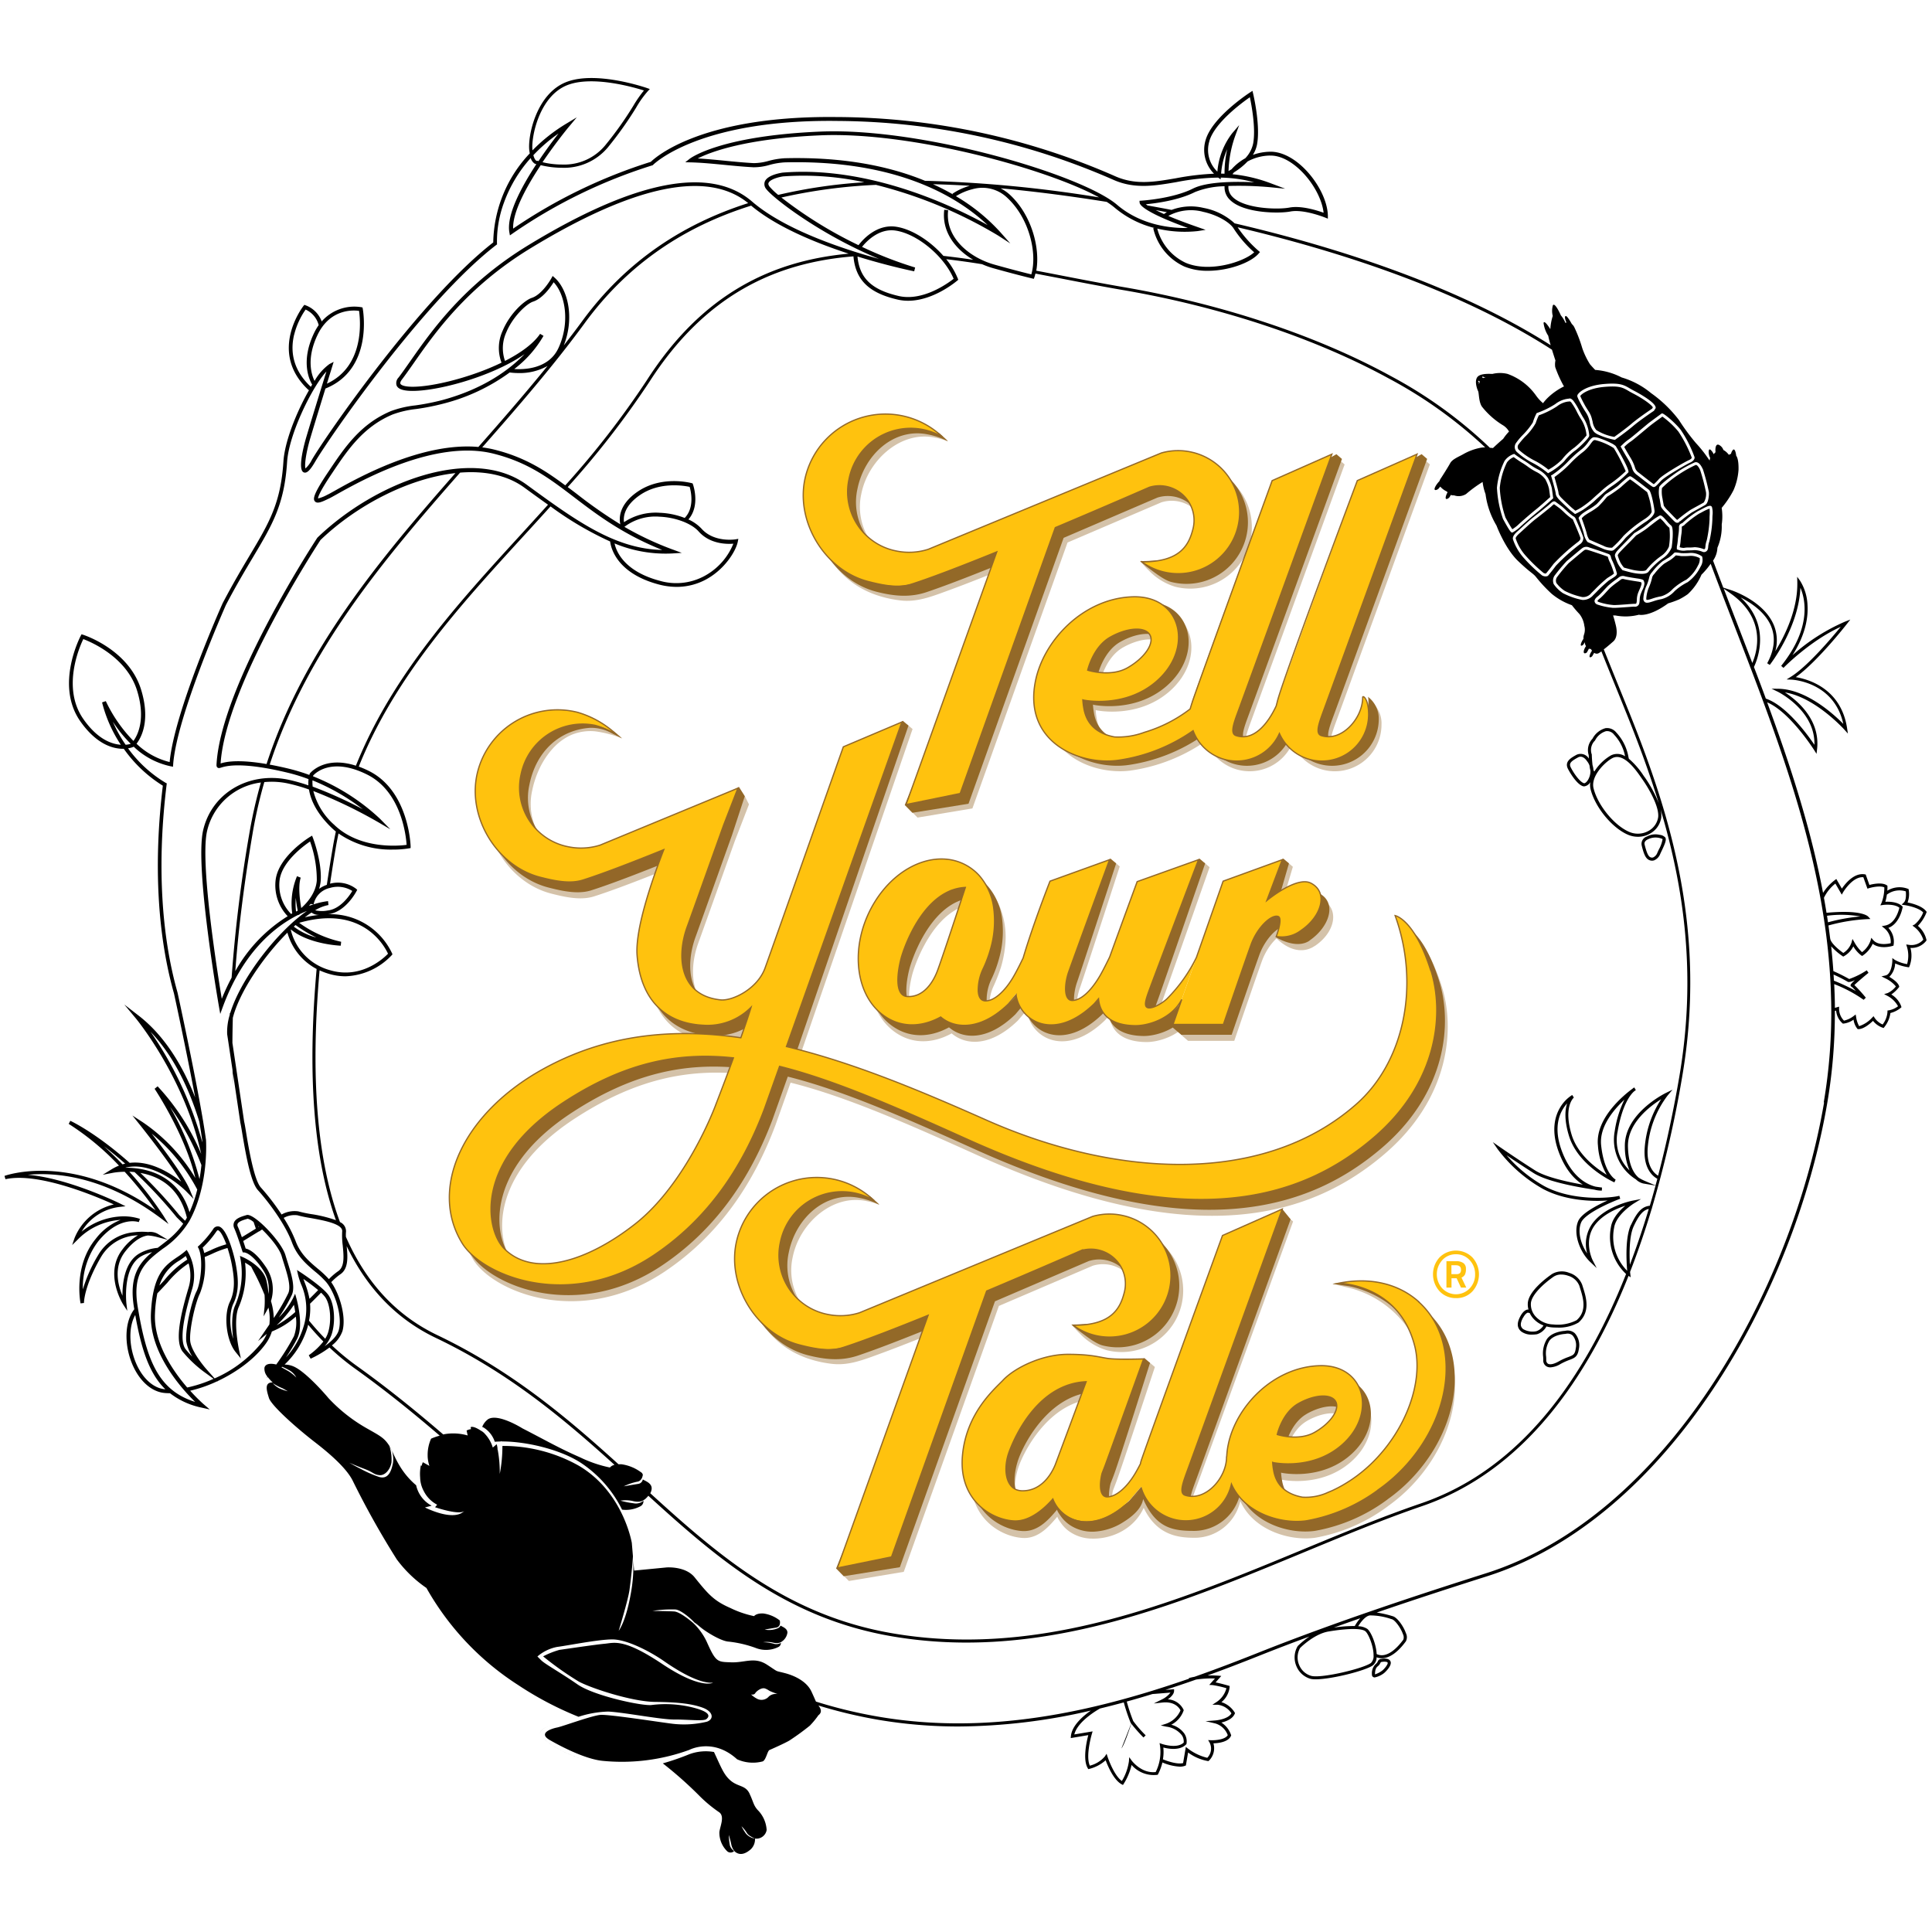
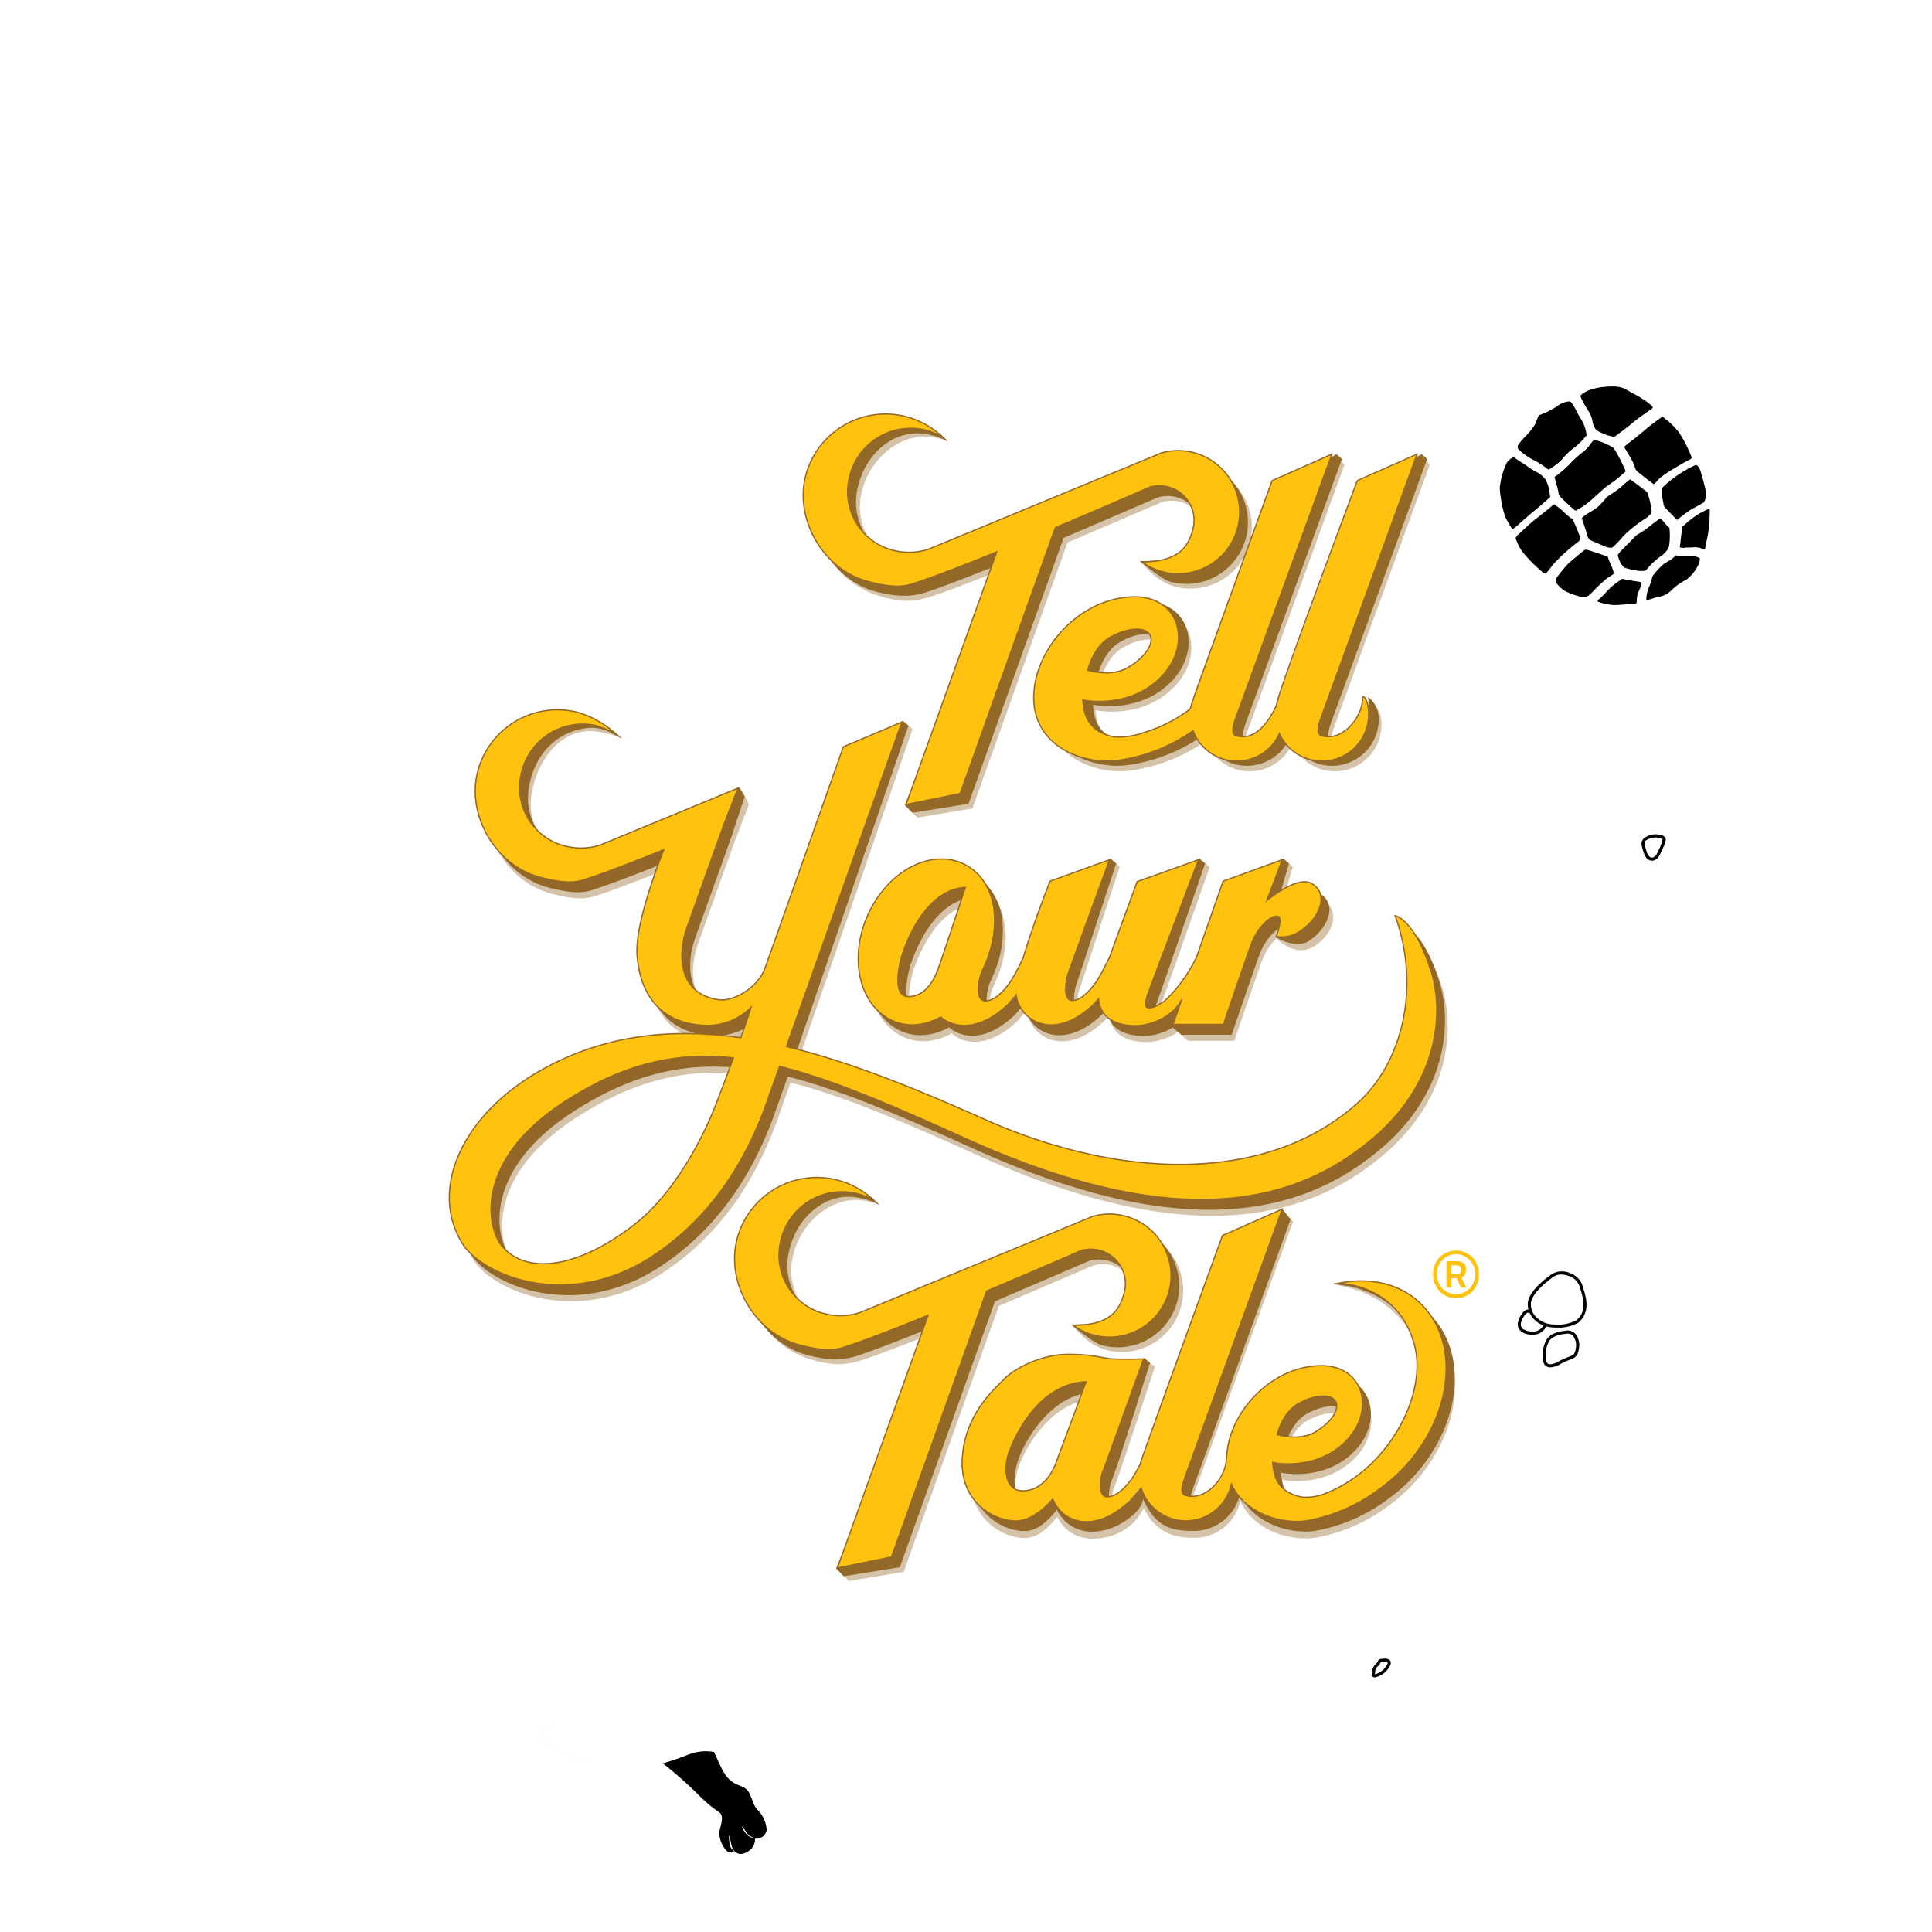
<svg xmlns="http://www.w3.org/2000/svg" width="430" height="430" viewBox="0 0 430 430">
  <defs>
    <clipPath id="clip-Logo_5">
      <rect width="430" height="430" />
    </clipPath>
  </defs>
  <g id="Logo_5" data-name="Logo – 5" clip-path="url(#clip-Logo_5)">
    <path id="Path_3006" data-name="Path 3006" d="M163.04,374.23c-.2-.09-.57-.26-1.07-.47C162.32,373.92,162.68,374.09,163.04,374.23Z" transform="translate(1 17.369)" />
    <path id="Path_3007" data-name="Path 3007" d="M121.93,366.53a.785.785,0,0,0,.12-.04.563.563,0,0,0-.12.04c-2.36.66-2.71,1.56-2.74,1.94C119.23,368.09,119.58,367.19,121.93,366.53Z" transform="translate(1 17.369)" />
    <path id="Path_3008" data-name="Path 3008" d="M119.55,369.12c.93,1.05,3.88,3.69,11.38,5.76-7.49-2.07-10.44-4.71-11.38-5.76Z" transform="translate(1 17.369)" />
    <path id="Path_3009" data-name="Path 3009" d="M165.84,381.86c-.94-2-2.59-1.45-4.36-3.04-1.43-1.29-1.98-2.85-3.57-6.25a10.586,10.586,0,0,0-5.51.5,55.594,55.594,0,0,1-5.88,2.03,87.81,87.81,0,0,1,8.32,7.4,30.111,30.111,0,0,0,4.27,3.51c1.2.95.18,3,0,4.38a5.756,5.756,0,0,0,1.75,4.28,1.124,1.124,0,0,0,1.53-.05,2.513,2.513,0,0,1-.92-1.18,14.692,14.692,0,0,1-.27-2.41,19.1,19.1,0,0,1,.58,2.2,3.434,3.434,0,0,0,.74,1.47c1.21,1.08,2.53.43,3.57-.47a3.089,3.089,0,0,0,.95-2.39,3.37,3.37,0,0,1-1.99-1.07,12.092,12.092,0,0,1-1.02-1.67,7.5,7.5,0,0,1,1.21,1.49c.35.66,1.8,1.25,1.8,1.25a2.316,2.316,0,0,0,2.59-1.91,6.861,6.861,0,0,0-1.78-4.23c-1.16-1.17-1.07-1.82-2.01-3.82Z" transform="translate(1 17.369)" />
    <path id="Path_3010" data-name="Path 3010" d="M347.27,278.84c-.32.02-2.81.21-3.96,1.8a6.065,6.065,0,0,0-.85,4c.01.25.02.48.02.68a1.518,1.518,0,0,0,.7,1.41,1.672,1.672,0,0,0,.88.23,4.861,4.861,0,0,0,2.28-.76,14.228,14.228,0,0,1,1.95-.89c1.16-.44,1.86-.71,2.11-2.43a4.013,4.013,0,0,0-.89-3.51,2.38,2.38,0,0,0-2.23-.52Zm2.44,3.94c-.19,1.33-.57,1.47-1.68,1.89a13.178,13.178,0,0,0-2.04.93c-1.52.86-2.2.71-2.48.54a.94.94,0,0,1-.37-.81c0-.21,0-.45-.02-.72a5.41,5.41,0,0,1,.72-3.57c1.02-1.4,3.45-1.52,3.47-1.52h.06a2.109,2.109,0,0,1,.54-.07,1.565,1.565,0,0,1,1.11.42,3.357,3.357,0,0,1,.68,2.92Z" transform="translate(1 17.369)" />
    <path id="Path_3011" data-name="Path 3011" d="M337.54,278.95a3.789,3.789,0,0,0,2.47.72,6.487,6.487,0,0,0,1.07-.08,3.584,3.584,0,0,0,2.11-1.74,7.049,7.049,0,0,0,1.47.23c.29.02.57.02.84.02a8.706,8.706,0,0,0,4.8-1.1l.03-.02c2.7-2.37,1.69-5.6,1.02-7.74-.07-.22-.14-.43-.2-.64a4.451,4.451,0,0,0-2.89-2.67,4.316,4.316,0,0,0-3.85.27c-1.19.82-5.08,3.7-5.36,6.35a4.376,4.376,0,0,0,.14,1.56.962.962,0,0,0-.12-.02c-.08,0-.89.01-1.68,1.48-.55,1.03-1.03,2.34.14,3.37Zm2.19-6.31c.2-1.88,2.85-4.34,5.07-5.87a2.961,2.961,0,0,1,1.68-.47,4.726,4.726,0,0,1,1.56.28,3.794,3.794,0,0,1,2.47,2.22c.06.21.13.42.2.65.65,2.09,1.54,4.94-.8,7.01a9.168,9.168,0,0,1-5.2.95,5.507,5.507,0,0,1-3.97-1.81,3.993,3.993,0,0,1-1.01-2.96ZM338,275.9c.5-.94.94-1.09,1.05-1.12.07.02.23.05.42.1a5.012,5.012,0,0,0,.74,1.15,5.76,5.76,0,0,0,2.32,1.6,2.974,2.974,0,0,1-1.57,1.28,4.149,4.149,0,0,1-2.98-.48c-.55-.49-.76-1.11,0-2.54Z" transform="translate(1 17.369)" />
    <path id="Path_3012" data-name="Path 3012" d="M306.35,351.86a.826.826,0,0,0-.71.57,1.351,1.351,0,0,1-.41.53,2.811,2.811,0,0,0-.88,2.35.585.585,0,0,0,.31.59.643.643,0,0,0,.31.07,5.024,5.024,0,0,0,2.12-1c.02-.02,1.89-1.64,1.36-2.63-.42-.78-1.79-.54-2.1-.47Zm.31,2.57a5.313,5.313,0,0,1-1.64.86c.04-.84.11-1.38.62-1.79a2.022,2.022,0,0,0,.6-.77q.08-.17.19-.19h.03a2.958,2.958,0,0,1,.68-.07c.33,0,.62.05.7.2.16.29-.65,1.34-1.19,1.77Z" transform="translate(1 17.369)" />
    <path id="Path_3013" data-name="Path 3013" d="M364.45,171.08c.31,1.15.66,2.45,1.45,2.89a1.55,1.55,0,0,0,.79.22,1.408,1.408,0,0,0,.45-.07,2.5,2.5,0,0,0,1.38-1.45c.1-.21.2-.44.31-.66.71-1.5,1.12-2.45.82-2.97a1.934,1.934,0,0,0-1.27-.6,4,4,0,0,0-2.84.37,1.713,1.713,0,0,0-1.15,2l.07.27Zm1.36-1.65.1-.06a3.783,3.783,0,0,1,3.13.01,7.332,7.332,0,0,1-.84,2.34c-.11.23-.21.45-.31.67a1.866,1.866,0,0,1-.96,1.08.85.85,0,0,1-.69-.09c-.54-.31-.86-1.51-1.13-2.48l-.07-.28c-.22-.8.68-1.16.78-1.2Z" transform="translate(1 17.369)" />
-     <path id="Path_3014" data-name="Path 3014" d="M425.85,188.71a8.913,8.913,0,0,0,1.9-2.94l.07-.18-.12-.15c-.9-1.18-3.11-1.74-4.14-1.95a5.35,5.35,0,0,0,.26-2.79l-.03-.19-.18-.07a5.207,5.207,0,0,0-4.56.43,7.111,7.111,0,0,0,.03-.93v-.18l-.15-.1c-1.05-.7-3.06-.28-3.86-.07l-.83-2.33-.2-.03c-2.4-.4-4.36,2.09-5.1,3.18l-1.24-2.15-.31.24a10.792,10.792,0,0,0-2.64,2.86c-2.74-14.48-7.33-28.57-12.44-42.41,5.08,2.14,10.42,10.56,10.48,10.65l.51.81.11-.95c.81-6.72-4.56-11.05-7.15-12.72,6.74,1.07,13.19,8.23,13.26,8.31l.76.85-.17-1.13c-1.34-9-8.78-11-11.43-11.43,4.69-3.34,11.09-11.46,11.37-11.83l.77-.98-1.16.45a43.49,43.49,0,0,0-11.72,7.49c3.01-4.72,3.52-8.61,3.35-11.2a10.989,10.989,0,0,0-1.65-5.38l-.65-.89.03,1.1c.17,6.19-2.86,12.18-4.9,15.48a8.89,8.89,0,0,0-.27-5.69c-2.17-5.45-9.28-7.82-9.59-7.92l-1.72-.56c-.76-1.99-1.52-4-2.27-6a5.4,5.4,0,0,0,.97-2.87,11.913,11.913,0,0,0,.96-5.16,12.472,12.472,0,0,0-.01-3.71,21.1,21.1,0,0,0,2.63-3.93,13.586,13.586,0,0,0,1.12-4.56c0-.33.07-2.33-.52-3.13-.08-.73-.32-1.64-.7-1.31a1.821,1.821,0,0,0-.45.9,1.63,1.63,0,0,0-.48.23,3.646,3.646,0,0,0-1.22-1.09,1.969,1.969,0,0,0-.84-1.05c-.87-.56-1.01.68-.91,1.55a3.133,3.133,0,0,0-.35.37s-.03.02-.08.05a2.648,2.648,0,0,0-.7-.98c-.53-.38-.51,1.05-.05,1.84a2.087,2.087,0,0,0-.13.57,1.279,1.279,0,0,0-.14-.18,28.328,28.328,0,0,0-2.91-3.7,47.959,47.959,0,0,1-3.78-5.13,28.337,28.337,0,0,0-6.2-5.99,18.263,18.263,0,0,0-6.55-3.49,15.193,15.193,0,0,0-5.9-1.68c-.45-.47-.92-.98-1.16-1.27a17.176,17.176,0,0,1-1.72-3.61,31.593,31.593,0,0,0-1.76-4.62,2.242,2.242,0,0,0-.55-.71c-.37-.66-1.15-2-1.43-1.76-.25.2.02.95.23,1.43a1.284,1.284,0,0,0-.23.07,5.973,5.973,0,0,0-1.01-1.66c-.6-1.35-1.44-2.81-1.78-2.25a4.579,4.579,0,0,0-.02,2.4c0,.01-.02.02-.03.04a11.664,11.664,0,0,0-.51,2.82h-.04c-.51-.82-1.4-2.01-1.47-1.29a6.907,6.907,0,0,0,1.04,2.82,21.159,21.159,0,0,0,.54,2.09c-21.38-13.6-48.73-22.08-70.34-27.12a14.032,14.032,0,0,0-6.95-3.44,12.073,12.073,0,0,0-7.08.45c-1.88-.36-3.67-.69-5.35-.99-.15-.1-.28-.19-.38-.27,2.04-.19,7.17-.82,10.92-2.71a18.48,18.48,0,0,1,6.6-1.3,3.855,3.855,0,0,0,1.18,3.02c3,3.02,10.93,3.09,13.44,2.61,3-.58,7.71,1.33,7.75,1.34l.62.25v-.66c-.07-3.34-2.27-7.66-5.48-10.74-2.41-2.31-5.07-3.56-7.41-3.5a11.912,11.912,0,0,0-3.8.7,6.694,6.694,0,0,0,.92-2.3c.8-4.24-.8-11.06-.87-11.35l-.14-.6-.52.34c-.34.22-8.45,5.53-9.91,10.62a7.52,7.52,0,0,0,1.87,7.48,58.933,58.933,0,0,0-8.45,1.01c-4.76.82-8.87,1.52-13.28-.33l-.21-.09a155.439,155.439,0,0,0-61.74-13.2c-.65,0-1.29-.01-1.92-.01-28.74,0-38.69,8.95-39.75,9.98a115.878,115.878,0,0,0-30.64,14.86c-.15-3.67,2.98-9.35,6.14-14.12a19.83,19.83,0,0,0,4.69.58,12.71,12.71,0,0,0,10.23-4.51,80.109,80.109,0,0,0,6.31-8.87,22.264,22.264,0,0,1,2.66-3.73l.39-.41-.53-.19c-.46-.16-11.33-3.9-17.95-1.41-6.78,2.55-8.74,12.09-8.34,15.28.03.23.06.44.1.64a29.545,29.545,0,0,0-8.13,19.82C92.65,49.08,71.51,79.65,68.41,84.97a6.486,6.486,0,0,1-1.42,1.92c-.23-.59.02-3.18,1.1-6.83.88-2.95,2.27-7.48,3.34-10.95,10.8-4.33,8.33-17.64,8.31-17.77l-.06-.28L79.4,51a9.632,9.632,0,0,0-8.8,3.17,6.035,6.035,0,0,0-3.56-3.58l-.3-.11-.2.25c-.08.1-8.02,10.28,1.18,18.75l.14-.15c-.59,1.03-1.15,2.08-1.63,3.06-2.42,4.93-3.94,9.66-4.15,12.98-.6,9.3-3.2,13.65-7.49,20.86-1.75,2.94-3.74,6.28-6.03,10.65-.45,1-10.77,24.23-11.8,35.36a16.227,16.227,0,0,1-7.37-4.08c1.11-1.44,3.12-5.24,1-12.08-2.73-8.79-12.48-12.04-12.89-12.17l-.35-.11-.17.32c-.06.11-5.78,10.91-.13,19.01,3.61,5.17,7.28,6.16,9.55,6.16h.15a30.034,30.034,0,0,0,8.69,8.21c-2.08,17.18-1.22,33.18,2.49,46.27.04.17,2.75,12.62,4.71,23.12-2.63-6.7-6.61-13.59-12.59-18.22l-3.18-2.46,2.57,3.09c.12.14,10.81,13.13,14.54,30.17a50.284,50.284,0,0,0-9.7-15.06l-.67.55c.07.11,6.77,10.15,9.07,19.86a39.586,39.586,0,0,0-11.73-12.43l-2.28-1.48,1.7,2.12c.07.09,6.33,7.91,9.16,12.6-2.39-1.89-6.84-4.73-11.47-4.18-7.64-6.8-13.13-9.33-13.21-9.36l-.36.68a58.631,58.631,0,0,1,11.19,9.29,10.241,10.241,0,0,0-1.56.77l-2.07,1.27,2.38-.46a16.387,16.387,0,0,1,2.52-.21,86.21,86.21,0,0,1,6.87,8.56C14.89,238.92.15,244.3,0,244.35l.22.73c7.37-1.62,20.27,3.87,24.11,5.62a12.484,12.484,0,0,0-8.75,7.52l-.52,1.52,1.15-1.13a14.594,14.594,0,0,1,9.62-4.47,12.969,12.969,0,0,0-5.52,4.21c-4.97,6.04-3.45,14.03-3.38,14.37l.76-.09s-.07-3.61,3.83-10.3a9.761,9.761,0,0,1,8.18-4.76,11.727,11.727,0,0,0-3.41,3.1c-4.25,5.39.09,12.25.14,12.32l.9,1.39-.2-1.65c0-.08-.93-8.25,3.44-10.57a9.111,9.111,0,0,1,2.29-.84c-2.93,2.44-5.18,5.44-4.04,12.3.02.14.05.27.07.4-2.05,2.66-2.1,6.94-1.1,10.39,1.36,4.7,4.43,7.94,7.82,8.25.4.04.81.05,1.23.06a17.158,17.158,0,0,0,7.12,3.22l1.72.39-1.34-1.15a37.508,37.508,0,0,1-3.01-3.02,30.308,30.308,0,0,0,5.99-2.09l.17.12-.12-.14c4.36-2.04,8.42-5.05,10.81-8.4a9.259,9.259,0,0,0,1.33-2.67,18.107,18.107,0,0,0,5.33-3.32,8.9,8.9,0,0,1-.42,4.38,52.763,52.763,0,0,1-3.94,6.29c-.73-.2-2.36-.41-2.62.71a2.65,2.65,0,0,0,.66,1.98l-.19.26.26-.17a8.835,8.835,0,0,0,1.12,1.21c-1.95-.06-1.36,1.82-.85,3.46s5.91,6.5,10.3,9.89,7.16,6.2,8.31,8.45a189,189,0,0,0,9.84,17.58,27.689,27.689,0,0,0,6.6,6.36,61.526,61.526,0,0,0,20.42,21.61,74.357,74.357,0,0,0,13.43,7.06,23.31,23.31,0,0,1,6.61-1.16c3.4.16,11.72,1.79,14.67,1.77s6.55.41,7.16-.08,1.27-1.46-2.67-2.51a25.066,25.066,0,0,0-9.51-.64c-2.05.26-12.81-2.03-16.49-4.59s-7.2-4.5-8.06-5.35l-.86-.86a9.428,9.428,0,0,1,4.4-2.13c2.37-.3,8.87-1.62,12.16-1.67s8.53,2.69,11.59,4.82,7.8,5.03,10.94,4.82c0,0-2.7,1.57-11.3-4.17s-10.61-4.71-12.86-4.5-8.96,1.22-10.03,1.36a19.167,19.167,0,0,0-3.63,1.44,69.825,69.825,0,0,0,7.95,5.62c2.9,1.54,11.89,4.47,16.97,4.52s8.15.41,10.55,1.27,2.62,2.55,1,3.13a21.768,21.768,0,0,1-8.01.42c-2.83-.36-13.8-2.07-15.69-1.93s-8.44,2.57-9.66,2.81-4.34,1.23-1.62,2.79,7.98,4.26,11.77,4.63a43.746,43.746,0,0,0,19.3-2.45s5.25-2.79,10.61,2.1a8.549,8.549,0,0,0,5.71.47c.74-.33,1.04-2.33,1.5-2.53s3.2-1.41,4.38-2.08a55.134,55.134,0,0,0,4.61-3.35,18.921,18.921,0,0,0,1.9-2.31c.96-.72.47-1.59,0-2.17a107.707,107.707,0,0,0,13.27,3.17,106.291,106.291,0,0,0,17.91,1.5,132.186,132.186,0,0,0,29.45-3.54c-1.74,1.22-4.2,3.33-4.43,5.68l-.04.44,3.91-.66c-.38,1.43-1.27,5.41-.13,7.35l.13.22.25-.06a8.547,8.547,0,0,0,3.61-1.91c.49,1.31,1.81,4.41,3.57,5.35l.28.15.17-.26a13.532,13.532,0,0,0,1.75-4.2,6.539,6.539,0,0,0,5.66,2.21l.16-.02.08-.14a11.145,11.145,0,0,0,.96-2.6,11.481,11.481,0,0,0,3.87.93,3.232,3.232,0,0,0,1.19-.2l.17-.07.49-2.88a10.52,10.52,0,0,0,4.39,1.9h.16l.11-.1a3.89,3.89,0,0,0,.98-3.84c1.06-.03,3.29-.27,3.9-1.65l.05-.12-.04-.12a5.169,5.169,0,0,0-2.15-2.73c1.06-.25,2.49-.8,2.98-1.95l.07-.16-.09-.15a5.379,5.379,0,0,0-2.94-2.29,4.954,4.954,0,0,0,1.82-3.33v-.27l-.25-.07c-.09-.02-1.77-.51-2.87-.72l1.27-1.44-.68-.06c-.08,0-1.05-.08-2.37-.05,3.92-1.42,7.79-2.91,11.62-4.44,3.64-1.45,7.34-2.86,11.05-4.23a18.862,18.862,0,0,0-2.59,2.11l-.05.07a4.966,4.966,0,0,0-.23,4.5,4.806,4.806,0,0,0,3.18,2.76,5.418,5.418,0,0,0,1.09.09c3.5,0,11.23-1.94,12.78-3.15a2.38,2.38,0,0,0,.77-1.75,3.25,3.25,0,0,0,1.15.21c1.69,0,3.55-1.29,5.36-3.76a2,2,0,0,0,0-1.84c-.51-1.49-1.89-3.46-2.91-3.75l-.17-.05a22.955,22.955,0,0,0-3.41-.77c8.82-3.03,17.27-5.76,24.58-8.08,40.04-12.71,68.39-62.61,75.7-105.33a119.548,119.548,0,0,0,1.69-20.48l.28-.08a4.257,4.257,0,0,0,1.41,2.82l.09.07h.12a4.777,4.777,0,0,0,2.26-.88,4.107,4.107,0,0,0,.84,2.02l.09.09h.17c1.16,0,2.61-1.24,3.23-1.84a4.79,4.79,0,0,0,2.14,1.52l.23.07.14-.19a6.308,6.308,0,0,0,1.36-3.14,5.984,5.984,0,0,0,2.3-1.15l.16-.14-.05-.21a5.1,5.1,0,0,0-2.21-2.63,7.544,7.544,0,0,0,1.67-1.57l.11-.14-.05-.17c-.24-.8-1.43-1.6-2.17-2.05a4.458,4.458,0,0,0,1.3-2.98,10.96,10.96,0,0,0,2.82.83l.25.04.11-.22a6.591,6.591,0,0,0,.22-4.11,4.1,4.1,0,0,0,3.51-1.57l.07-.11-.02-.13a5.785,5.785,0,0,0-1.91-3.1Zm-18.36-9.43,1.43,2.47.29-.52s2.09-3.55,4.51-3.36l.91,2.55.31-.1c.68-.21,2.53-.62,3.45-.19a9.652,9.652,0,0,1-.61,3.42l-.28.58.64-.09s2.44-.32,3.6.62c-.17.74-.95,3.56-3.18,3.97l-.74.14.59.47a3.928,3.928,0,0,1,1.4,3.32c-.68.16-2.83.55-3.9-.71l-.42-.5-.17.63a5.406,5.406,0,0,1-1.89,2.57,8.768,8.768,0,0,1-1.72-2.23l-.41-.71-.21.8a4.427,4.427,0,0,1-1.83,2.32c-.91-.64-2.78-2.16-2.92-3.2l-.05-.35c-.11-.86-.22-1.72-.34-2.57a39.617,39.617,0,0,1,8.6-1.41l.74-.03-.5-.54c-.15-.16-1.66-1.54-9.27-.84-.18-1.12-.37-2.23-.57-3.34a8.994,8.994,0,0,1,2.54-3.16Zm-1.64,8.64c-.07-.49-.14-.98-.22-1.47a24.358,24.358,0,0,1,7.42.15,41.47,41.47,0,0,0-7.21,1.31Zm-12.62-65.78c.98,2.46.67,5.19-.91,8.11l.57.37c.07-.09,6.43-8.22,6.82-17.18,1.07,2.49,2.58,8.85-4.28,17.39l.51.45c.06-.06,5.91-6.05,12.75-9.14-2.06,2.52-7.44,8.85-11.12,11.13l-.93.58,1.1.05c.4.02,9.47.55,11.52,9.85-2.14-2.17-8.24-7.73-14.45-7.82l-1.53-.02,1.38.67c.09.04,8.39,4.17,8.17,11.82-1.58-2.34-6.27-8.76-10.81-10.28q-1.3-3.525-2.65-7.04c.83-1.75,3.8-9.26-2.97-15.47,2.26,1.14,5.55,3.28,6.84,6.53Zm-9.26-7.57c8.26,5.7,6.14,13.05,5.04,15.62q-1.635-4.26-3.27-8.51-1.545-3.975-3.09-8.03l1.32.91Zm-4.22-19.33a.462.462,0,0,1,.27.22,5.071,5.071,0,0,1,.12,1.97c-.01.29-.02.57-.02.77a26.108,26.108,0,0,1-.68,4.96,4.451,4.451,0,0,0-.25,1.19,2.11,2.11,0,0,1-.12.61.912.912,0,0,1-.52.5.929.929,0,0,1-.29.05.9.9,0,0,1-.36-.08,4.982,4.982,0,0,0-1.84-.36c-.28.04-.71.05-1.11.06a5.649,5.649,0,0,0-.97.06,3.492,3.492,0,0,1-1.55-.22l-.22-.07v-.6a12.158,12.158,0,0,0,.22-1.51c.01-.27.07-.67.12-1.1a10.221,10.221,0,0,0,.14-1.68.842.842,0,0,1,.61-.9,1.063,1.063,0,0,0,.19-.11,21.1,21.1,0,0,1,3.44-2.62c.2-.09.45-.23.72-.37,1.06-.57,1.73-.9,2.12-.78Zm-21.88,56.12c2.51-1.27,5.22,2.64,6.38,4.31l.24.34c1.44,2.03,3.8,6.09,3.57,8.46a4.191,4.191,0,0,1-2.13,3.08,4.849,4.849,0,0,1-4.48.16c-3.27-1.49-6.83-5.88-7.77-9.6-.72-2.84,2.75-6.02,4.2-6.75Zm-4.43,1.51c-.08-.7-.14-1.57-.16-2.24v-.07a2.933,2.933,0,0,1,.66-3.06l.06-.05.03-.07a4.048,4.048,0,0,1,2.4-2.01,1.927,1.927,0,0,1,1.79.75,9.727,9.727,0,0,1,2.47,4.83,3.2,3.2,0,0,0-3.14-.2,10.771,10.771,0,0,0-3.71,3.61,3.451,3.451,0,0,1-.19-.34,4.248,4.248,0,0,0-.22-1.15Zm11.61,2.75-.24-.34a17.579,17.579,0,0,0-3.28-3.78c-.02-.11-.05-.22-.08-.33a10.686,10.686,0,0,0-2.72-5.51,2.628,2.628,0,0,0-2.41-.96,4.684,4.684,0,0,0-2.88,2.34,3.684,3.684,0,0,0-.84,3.67c0,.15.02.43.04.77a2.143,2.143,0,0,0-2.77-.85c-1.21.67-2.72,1.49-1.89,3.13.48.94,2.01,3.47,3.36,3.86a1.007,1.007,0,0,0,.25.03,1.8,1.8,0,0,0,1.36-.96v-.01a3.971,3.971,0,0,0,.06,1.61c1,3.96,4.66,8.46,8.15,10.05a5.735,5.735,0,0,0,2.41.53,5.408,5.408,0,0,0,2.7-.72,4.88,4.88,0,0,0,2.47-3.6,5.7,5.7,0,0,0-.18-1.88c5.25,17.59,8.06,37.04,4.2,59.6-1.21,7.09-2.76,14.54-4.72,22.03-.85-.51-2.59-2.06-2.32-6.08a22.085,22.085,0,0,1,4.47-11.81l1.06-1.25-1.47.72c-.38.19-9.34,4.65-9.14,12a13.471,13.471,0,0,0,1.04,5.25,9.387,9.387,0,0,1-2.66-8.62c1.05-6.16,2.95-8.35,3.7-9,.22-.16.35-.25.36-.26l-.34-.59a2.78,2.78,0,0,0-.44.31c-1.73,1.27-8.3,6.53-7.65,12.62a14.9,14.9,0,0,0,1.95,6.51c-2.44-1.49-6.46-4.51-7.8-8.9-1.91-6.31.47-8.27.49-8.29l-.37-.57a8.213,8.213,0,0,0-2.77,2.93c-1.06,1.84-1.96,5-.27,9.64,1.48,4.06,3.56,6.23,5.41,7.38-3.51-.62-8.31-1.68-10.64-3.17-3.96-2.52-7.82-5.19-7.86-5.22l-1.54-1.07,1.06,1.54a32.545,32.545,0,0,0,10.06,8.85c4.71,2.54,10.65,2.89,14.43,2.6-2.43,1.09-5.81,2.87-6.55,4.6-1.19,2.79.42,6.94,2.67,9.07l1.45,1.37-.91-1.77s-2.13-4.25.5-7.8c1.76-2.37,4.85-3.68,6.79-4.31-1.26,1.05-2.91,2.77-3.21,4.77a11.31,11.31,0,0,0,3.37,10.43c-9.13,23.06-23.37,43.44-45.62,51.05-8.56,2.93-17.18,6.5-26.31,10.28-5.07,2.1-10.3,4.27-15.56,6.33-23.3,9.14-48.61,16.96-75.75,12.32-23.16-3.96-38.37-16.98-53.94-31.18a2.376,2.376,0,0,0,.31-1.05c.04-1.25-1.53-1.71-1.97-2.03a1.209,1.209,0,0,1-1.06,1c-1.49.24-3.18.54-3.18.54a12.33,12.33,0,0,1,2.95-1.02c1.19-.15,1.28-1.53,1.28-1.53a1.382,1.382,0,0,1,.03.2.878.878,0,0,0-.46-.81,9.5,9.5,0,0,0-4.3-1.75c-.25-.01-.47-.01-.67,0-11.51-10.43-23.82-20.84-40.32-28.74Q82.75,273.3,75.99,257.92a7.483,7.483,0,0,1,.02-1.17,2.22,2.22,0,0,0-1.34-2.12c-5.12-13.78-6.63-32.39-4.54-56.03a15.5,15.5,0,0,0,2.06.77,13.108,13.108,0,0,0,3.69.55,14.8,14.8,0,0,0,10.3-4.69l.17-.2-.1-.24a15.153,15.153,0,0,0-14.24-8.68c3.89-.45,6.24-4.95,6.34-5.14l.16-.3-.26-.23a6.708,6.708,0,0,0-5.79-1.13q.6-4.035,1.31-8.23c.17-.99.37-1.97.57-2.95a20.465,20.465,0,0,0,12.07,3.59,21.719,21.719,0,0,0,3.61-.27l.37-.07v-.37c0-.12-.35-12.32-9.27-16.78a21.033,21.033,0,0,0-2.27-.98c8.04-20,22.55-35.88,36.7-51.34q2.985-3.255,5.98-6.57a74.036,74.036,0,0,0,13.27,7.81c.16,1.33,1.38,7.07,10.84,9.57a15.62,15.62,0,0,0,3.95.53,13.692,13.692,0,0,0,7.38-2.14c3.71-2.34,5.88-6.04,6.24-7.93l.12-.62-.62.11s-4.77.79-7.58-2.38a9.242,9.242,0,0,0-2.91-2.05c2.66-3.05,1.08-7.61,1.01-7.81l-.08-.21-.22-.06c-.27-.07-6.6-1.73-11.9,1.82-4.51,3.03-4.22,6.25-3.96,7.35a103.039,103.039,0,0,1-9.71-6.78c-.67-.51-1.34-1.02-2-1.51a196.6,196.6,0,0,0,18.19-23.45c12.5-19.48,28.28-26.54,45.4-27.9.47,5.25,3.44,8.15,9.84,9.62a10.338,10.338,0,0,0,2.33.26c5.63,0,10.68-4.27,10.92-4.47l.24-.2-.11-.29a16.722,16.722,0,0,0-2.57-4.29q3.975.465,7.97,1.11a18.87,18.87,0,0,0,2.51.9c5.25,1.47,8.6,2.26,8.63,2.27l.39.09.13-.38a6.548,6.548,0,0,0,.22-.79l5.48,1.05c4.57.89,9.3,1.81,13.91,2.6,21.86,3.74,42.91,10.74,59.27,19.7a100.464,100.464,0,0,1,21.45,15.34,5.2,5.2,0,0,0-.92.06,12.472,12.472,0,0,0-3.81,1.36c-.96.58-2.55,1.14-3.06,2.08s-1.91,3.13-2.07,3.36a2.772,2.772,0,0,0-.34.66,5.27,5.27,0,0,0-.87,1.15c-.66,1.26.48.76.69.5.07-.09.21-.25.37-.45a4.48,4.48,0,0,0,1.5,1.11,1.135,1.135,0,0,0,.12.18,4.327,4.327,0,0,0-.3.66c-.45,1.35.59.67.76.39.06-.1.16-.28.28-.48a1.779,1.779,0,0,0,.72.09,3.087,3.087,0,0,0,2.68-.3,29,29,0,0,1,3.67-2.68,11.522,11.522,0,0,0,.65,2.69,18.217,18.217,0,0,0,2.44,7.01s1.9,5.13,4.82,7.91,3.26,2.63,4.05,3.63a32.037,32.037,0,0,0,3.4,3.64,14.594,14.594,0,0,0,4.51,2.55,24.506,24.506,0,0,0,1.68,1.96,5.369,5.369,0,0,1,1.09,2.63,3.327,3.327,0,0,1-.07,1.95,2.393,2.393,0,0,0-.12.95,3.85,3.85,0,0,0-.52.96c-.31.93.4.47.53.27.05-.09.17-.28.29-.49a1.512,1.512,0,0,0,.27.88,2.777,2.777,0,0,0-.47.96c-.24.99.58.58.69.39.07-.14.27-.49.43-.8.31.16.41.05.41.05a3.648,3.648,0,0,0,.27.42,3.528,3.528,0,0,0-.48.9c-.3.93.43.48.55.28.07-.12.25-.43.41-.72a.909.909,0,0,0,1.05.06c.17-.1.36-.23.56-.37,1.11,2.79,2.28,5.66,3.38,8.37.91,2.24,1.76,4.35,2.5,6.19,2.48,6.2,4.85,12.59,6.89,19.25a27.947,27.947,0,0,0-3.15-5.83Zm-12.07-1.47a3.771,3.771,0,0,1-.6,2.15c-.32.49-.67.7-.84.65-.93-.27-2.31-2.26-2.94-3.52-.45-.89.03-1.36,1.61-2.22a1.177,1.177,0,0,1,.57-.16c.81,0,1.38.91,1.41.95l.03.04a3.34,3.34,0,0,1,.56,1,6.619,6.619,0,0,0,.2,1.11Zm9,101.12c-1.29,2.79-1,8.12-.82,10.2a10.647,10.647,0,0,1-2.91-9.6c.45-2.94,4.36-5.36,4.39-5.39l1.6-.98-1.84.35c-.25.05-6.1,1.21-8.95,5.04a7.865,7.865,0,0,0-1.2,6.72c-1.41-2.06-2.2-4.9-1.33-6.91s6.57-4.49,8.69-5.27l-.2-.65c-2.32.58-10.59,1.14-16.67-2.14a31.239,31.239,0,0,1-8.42-6.88c1.51,1.02,3.73,2.51,6,3.95,3.15,2.01,10.35,3.23,13.56,3.7a5.906,5.906,0,0,0,1.64.21l.03-.68s-.57-.07-1.44-.2a8.192,8.192,0,0,1-1.91-.75c-1.69-.91-4.03-2.93-5.63-7.31-2.03-5.54-.26-8.84,1.22-10.47-.46,1.38-.67,3.66.4,7.19,2.04,6.72,9.76,10.23,10.12,10.39h0l.28-.62s-2.55-1.24-3.23-7.64c-.44-4.09,2.76-7.89,5.18-10.15a23.741,23.741,0,0,0-2.16,7.03,10.4,10.4,0,0,0,4.72,10.71,3.489,3.489,0,0,0,1.65.92l2.72.46c-.41,1.5-.83,3-1.28,4.49-1.72.18-2.82,1.34-4.19,4.29Zm3.98-3.56c-1.26,4.17-2.65,8.32-4.2,12.4-.13-2.44-.16-6.39.85-8.55,1.27-2.74,2.23-3.63,3.36-3.86Zm-1.04-6.32a9.684,9.684,0,0,1-1.21-.65c-.98-.83-2.27-2.7-2.38-6.87-.15-5.23,4.89-9.03,7.39-10.59a22.867,22.867,0,0,0-3.67,10.9c-.31,4.61,1.87,6.3,2.82,6.81-.13.49-.27.99-.4,1.48l-2.54-1.07ZM74.84,193.11l.09-.87a24.972,24.972,0,0,1-9.34-4.22c14.07-4.05,18.99,5.18,19.77,6.88-.99,1.03-5.99,5.72-12.9,3.67a12.3,12.3,0,0,1-8.75-9.03l.04-.03c3.98,3.28,10.79,3.59,11.09,3.6Zm-10.46-4.23.4-.37a29.54,29.54,0,0,0,4.62,2.78,14.289,14.289,0,0,1-5.01-2.42Zm.72-11.23a15.874,15.874,0,0,0-1.06,8.26l-.25.14a9.16,9.16,0,0,1-2.55-7.63c.6-4.04,5.28-7.49,6.77-8.5a25.443,25.443,0,0,1,1.5,8.65c-.2,2.96-2.42,5.24-3.46,6.16-.26-1.45-.76-4.78-.12-6.76l-.81-.32Zm.16,7.68c-.12.06-.25.12-.37.18a14.886,14.886,0,0,1-.05-3.04,26.154,26.154,0,0,0,.43,2.85ZM55.25,167.94a104.61,104.61,0,0,1,2.58-11.24,17.365,17.365,0,0,1,5.15.28,37.425,37.425,0,0,1,4.79,1.37c.35,2.17,1.56,5.18,5.04,8.52.31.29.62.57.94.83-.23,1.09-.45,2.19-.64,3.31-.5,2.91-.95,5.76-1.37,8.56a6.041,6.041,0,0,0-1.72.89,8.155,8.155,0,0,0,.36-1.82c.28-4.18-1.65-9.32-1.73-9.53l-.19-.49-.45.27c-.28.17-6.86,4.22-7.64,9.42a9.977,9.977,0,0,0,2.66,8.24,33.7,33.7,0,0,0-11.66,12.23c.7-9.52,1.99-19.75,3.88-30.82Zm-4.7,32.28a48.087,48.087,0,0,0-2.19,4.71c-1.06-6.4-4.86-30.43-3.27-37.35a14.082,14.082,0,0,1,11.98-10.79,106.756,106.756,0,0,0-2.52,11.03,322.6,322.6,0,0,0-4,32.41Zm50.84-112.4c5.45-.43,10.47.53,14.33,3.35,1.78,1.3,3.53,2.57,5.25,3.79-1.97,2.18-3.95,4.35-5.91,6.5-14.2,15.52-28.78,31.46-36.85,51.59-6.93-2.23-10.07,1.52-10.22,1.7l-.07.13a1.745,1.745,0,0,0-.07.23,41.683,41.683,0,0,0-4.47-1.37c-1.61-.39-3.05-.69-4.35-.93,8.34-25.47,25.35-45.62,42.37-64.99ZM58.32,152.68c-6.6-1.13-9.2-.44-10.22-.13,1.11-17.27,21.37-48.42,22.23-49.73,8.16-7.83,19.76-13.76,30.03-14.89-16.93,19.28-33.75,39.37-42.04,64.76Zm24.7,12.85,2.85,1.67-2.32-2.36a47.211,47.211,0,0,0-14.88-9.43c.02-.08.03-.14.04-.18.49-.54,4.14-4.14,12.03-.19,7.57,3.79,8.62,13.57,8.76,15.63-1.89.25-10.43,1-16.1-4.45a15.061,15.061,0,0,1-4.66-7.53,105.489,105.489,0,0,1,14.27,6.84ZM68.59,157.7a8.5,8.5,0,0,1-.04-1.39,47.487,47.487,0,0,1,11.2,6.43,94.418,94.418,0,0,0-11.17-5.04Zm3.43,25.49a16.675,16.675,0,0,0-3.22.72,4.712,4.712,0,0,1,3.62-3.65,6.057,6.057,0,0,1,4.99.67c-.6,1-2.62,4.03-5.49,4.35a6.648,6.648,0,0,1-2.78-.05,8.966,8.966,0,0,1,2.97-1.17l-.1-.87Zm-3.88.63.64.09c-.32.1-.67.22-1.02.35C67.88,184.12,68.01,183.97,68.14,183.82Zm.19,1.91a2.653,2.653,0,0,0,1.8.52,24.944,24.944,0,0,0-3.28.55c.51-.39,1-.75,1.49-1.06Zm1.14,12.57c-2.09,23.47-.67,42.04,4.3,55.91a29.328,29.328,0,0,0-5.52-1.36,26.349,26.349,0,0,1-2.87-.61,5.9,5.9,0,0,0-3.71.7,50.825,50.825,0,0,0-4.61-6.01c-1.53-1.68-2.74-8.92-3.31-12.4-.18-1.1-.31-1.89-.4-2.2l-2.62-17.57c0-1.83.04-3.7.09-5.59,1.5-5.85,6.82-13.61,12.15-18.96a13.134,13.134,0,0,0,6.49,8.08Zm-4.35,54.79a27.464,27.464,0,0,0,2.98.63c2.88.52,7.23,1.3,7.06,2.98a16.964,16.964,0,0,0,.12,3.12c.23,2.36.47,4.81-1.08,5.78a13.68,13.68,0,0,0-2,1.73.144.144,0,0,0-.02-.03,22.473,22.473,0,0,0-2.5-2.34c-1.87-1.58-3.81-3.22-4.88-6.09a29.506,29.506,0,0,0-2.66-5.17,4.924,4.924,0,0,1,2.97-.6Zm83.66-148.13a68.622,68.622,0,0,1-10.81-5.07,11.431,11.431,0,0,1,7.81-2.26c3.54.14,7.13,1.49,8.71,3.28,2.5,2.82,6.22,2.85,7.73,2.73a14.17,14.17,0,0,1-5.69,6.76,13.19,13.19,0,0,1-10.64,1.51c-8.02-2.12-9.74-6.6-10.11-8.33a29.519,29.519,0,0,0,12.88,2.23l2.08-.13-1.95-.72Zm-10.9-6.11c-.16-1.11-.02-3.63,3.65-6.1,4.42-2.97,9.79-2.01,10.96-1.76.28.93,1.15,4.6-1.1,6.92a17.053,17.053,0,0,0-5.57-1.15,12.685,12.685,0,0,0-7.93,2.09ZM119.21,56.93c-1.5,2.22-4.38,4.28-7.81,6.03a8.541,8.541,0,0,1,.29-6.38c1.42-3.43,4.47-6.32,5.94-6.81,2.17-.71,3.92-3.24,4.59-4.32,2.64,2.77,3.68,9.09,1.05,14.69-2.17,4.61-7.57,4.77-9.81,4.62a24.931,24.931,0,0,0,6.51-7.38l-.75-.44Zm-8.59,6.42c-7.25,3.52-16.61,5.69-20.75,5.32-1.43-.13-1.7-.51-1.75-.63-.09-.2.03-.53.33-.93.8-1.05,1.63-2.24,2.6-3.62,4.72-6.75,11.85-16.96,26.01-25.59,23.12-14.08,39.41-17.46,48.46-10.06-14.44,4.61-27.1,12.82-36.94,26.26-1.33,1.82-2.71,3.62-4.1,5.41,2.43-6.13.91-12.5-2.07-15.1l-.41-.36-.26.48s-1.98,3.61-4.38,4.4c-1.63.54-4.88,3.45-6.48,7.3a9.174,9.174,0,0,0-.26,7.1Zm3.84,2.31a12.541,12.541,0,0,0,6.4-1.58c-4.99,6.16-10.22,12.16-15.39,18.03-12.59-1.13-26.98,6.95-32,9.77-.7.39-1.21.68-1.49.81l-.13.06a8.525,8.525,0,0,1-2.05.82h-.01c-.01-.28.26-1.35,2.92-5.32l.31-.46c3.34-4.99,6.8-10.15,13.34-12.9a21.935,21.935,0,0,1,5.23-1.22,52.468,52.468,0,0,0,6.15-1.22,42.975,42.975,0,0,0,14.7-6.92,15.279,15.279,0,0,0,2.01.13Zm14.69-11.13c9.83-13.43,22.53-21.59,37.03-26.13,5.6,4.69,14.25,8.26,21.71,10.69-16.91,1.56-32.5,8.8-44.92,28.16a194.917,194.917,0,0,1-18.16,23.41c-4.59-3.41-9.07-6.29-15.79-7.96a24.06,24.06,0,0,0-2.69-.5c7.82-8.89,15.79-18.06,22.82-27.67Zm61.72-16.96c.89-1.12,3.72-4.18,7.45-3.62,4.85.73,10.81,5.7,12.93,10.73-1.22.96-6.85,5.08-12.24,3.83-6.01-1.39-8.7-3.96-9.16-8.79,7,2.17,12.5,3.27,12.62,3.3l.21-.85a86.011,86.011,0,0,1-11.81-4.59Zm3.02-13.81a99.781,99.781,0,0,1,27.28,11.31l2.69,1.74-2.12-2.39a41.9,41.9,0,0,0-9.98-8.12,12.672,12.672,0,0,1,3.68-1.56,7.981,7.981,0,0,1,7.73,1.9c4.95,4.59,6.73,12.39,5.37,17.06-1.03-.25-4-.99-8.2-2.17-5.49-1.53-11.06-5.98-10.31-12.12l-.87-.1c-.59,4.89,2.46,8.78,6.44,11.14q-3.33-.5-6.63-.87c-2.92-3.31-6.99-5.95-10.5-6.48-4.42-.67-7.56,3-8.39,4.1a94.278,94.278,0,0,1-17.17-10.61,118.624,118.624,0,0,1,21-2.81ZM172.19,26a14.527,14.527,0,0,1-1.91-1.83c-.37-.49-.26-.76-.22-.84.32-.76,2.18-1.29,3.25-1.44a63.5,63.5,0,0,1,18.06,1.31,115.237,115.237,0,0,0-19.18,2.81Zm38.9-.1c-1.36-.78-2.84-1.55-4.44-2.27,2.71.07,5.44.18,8.2.35a13.285,13.285,0,0,0-3.86,1.77l.11.15Zm-6.19-3.02c-7.62-3.14-17.81-5.37-31.25-5.03a17.385,17.385,0,0,0-3.58.59,12.594,12.594,0,0,1-3.29.5c-2.06-.11-4.26-.32-6.39-.53s-4.19-.41-6.1-.51c2.78-1.41,10.59-4.44,27.33-5.15,20-.85,50.19,7.35,61.99,13.81a284.552,284.552,0,0,0-38.73-3.69Zm140.11,87.85a40.345,40.345,0,0,1,2.72-3.25c.14-.11.5-.41.93-.78,1.26-1.06,2.32-1.95,2.56-2.11a1.53,1.53,0,0,1,1.46-.12c.55.15,4.13,1.36,4.44,1.51a.941.941,0,0,1,.43.69,3.828,3.828,0,0,0,.33.83,17.2,17.2,0,0,1,.97,2.68c.13.45-.38.77-1.15,1.25-.21.13-.44.28-.65.42a30.528,30.528,0,0,0-2.69,2.5c-.29.29-.52.52-.67.66l-.08.08a3.005,3.005,0,0,1-2.21,1.07,1.942,1.942,0,0,1-.33-.02,15.954,15.954,0,0,1-4.21-1.49,7.564,7.564,0,0,1-2.05-2.01,2.029,2.029,0,0,1,.2-1.92Zm-1.5.04-.05.06-.07.03a1.408,1.408,0,0,1-.4.06,1.576,1.576,0,0,1-.78-.22,33.432,33.432,0,0,1-4.24-4.09,11.893,11.893,0,0,1-2.23-3.93c-.19-.67.56-1.42,1.15-1.92.07-.06.27-.24.53-.48.83-.77,2.23-2.06,2.93-2.58.92-.69,3.11-2.45,3.41-2.71.06-.05.13-.12.2-.18.37-.35.83-.8,1.24-.5h0s1.17.84,1.56,1.16c.12.1.34.3.61.55a18.835,18.835,0,0,0,1.71,1.47,1.181,1.181,0,0,1,.64.65c.29.67,1.62,3.72,1.68,4.18a1.665,1.665,0,0,1-.86,1.51,43.772,43.772,0,0,0-5.25,4.72c-.95,1.29-1.77,2.24-1.77,2.25Zm14.92-4.43v-.08c-.01-.1.02-.45.52-1.04.41-.47,1.44-1.51,2.05-2.13l.25-.26c.53-.53,1.47-1.52,1.47-1.52l.07-.05.25-.15s1.33-.79,2.03-1.32c.16-.12.38-.3.64-.5a14.943,14.943,0,0,1,2.71-1.93c.37-.08.75.29,1.63,1.32a6.745,6.745,0,0,0,.84.88c.81.42.18,4.86.17,4.9a5.259,5.259,0,0,1-1.96,2.42,15.626,15.626,0,0,0-3.1,2.87c-.26.46-.89.6-1.63.6a10.109,10.109,0,0,1-1.63-.16c-.77-.12-2.46-.61-2.53-.63l-.09-.02-.06-.07a7.543,7.543,0,0,1-.94-1.32,11.494,11.494,0,0,1-.7-1.81Zm7.32-7.89-.33.23a30.416,30.416,0,0,0-4.6,3.64,22.039,22.039,0,0,1-2.6,2.69.935.935,0,0,1-.65.19,5.659,5.659,0,0,1-1.98-.52c-.7-.29-3.09-1.34-3.19-1.38l-.09-.06a4.088,4.088,0,0,1-.78-1.74c-.31-1.2-1.14-3.42-1.15-3.45l-.05-.13.07-.13a3.679,3.679,0,0,1,.83-.88,14.806,14.806,0,0,1,1.29-.84,13.714,13.714,0,0,0,1.79-1.2c.63-.59,1.8-2,1.81-2.01l.24-.23s2.31-1.45,2.87-1.97c2.13-1.96,2.4-2,2.5-2.02.21-.03.31-.05,3.49,2.41.38.29.66.51.77.59.61.44,1.26,4.37,1.26,4.78.02.85-1.05,1.7-1.5,2.02Zm-4.31-10.71a21.568,21.568,0,0,1-3.66,3.08,17.334,17.334,0,0,0-2.17,1.75h-.01s-1.26,1.11-1.83,1.66a24.776,24.776,0,0,1-2.44,1.86,17.8,17.8,0,0,1-1.59.87l-.18.08-.16-.12s-.51-.4-.92-.74c-.33-.28-2.53-2.33-2.75-2.67a.642.642,0,0,0-.1-.13,1.791,1.791,0,0,1-.4-1.03c-.05-.47-.7-2.78-.95-3.63l-.08-.27.25-.11a21.364,21.364,0,0,0,3.49-2.93,26.036,26.036,0,0,1,3.09-2.79,7.53,7.53,0,0,0,1.47-1.6c.4-.54.72-.96,1.18-1.07h.02a3.7,3.7,0,0,1,1.48.28,17.836,17.836,0,0,1,2.4,1.02,4.288,4.288,0,0,1,1.04.67c0,.01.19.31.45.76.85,1.46,2.59,4.58,2.36,5.06Zm-17.05,3.57c.11.75.28,2.05.28,2.05l.02.17-.12.11c-.09.09-2.33,2.1-3.38,2.94s-3.56,3.02-3.88,3.36a9.441,9.441,0,0,1-1.6,1.17.369.369,0,0,1-.17.05c-.25,0-.61-.44-2.02-3.03a25.128,25.128,0,0,1-1.35-6.94,17.131,17.131,0,0,1,1.7-5.98,4.114,4.114,0,0,1,2-1.51l.15-.04.13.09s1.29.95,2.02,1.37c.3.17.7.45,1.13.75a13.526,13.526,0,0,0,1.98,1.23,5.834,5.834,0,0,1,2.26,1.94l.1.21a8.8,8.8,0,0,1,.75,2.05Zm10.11,25.86a.888.888,0,0,1-.6-.68c-.06-.51.46-.93.84-1.23a16.759,16.759,0,0,0,1.22-1.25c.36-.39.72-.78.99-1.04a19.758,19.758,0,0,1,1.75-1.38c.25-.18.45-.33.55-.41a1.414,1.414,0,0,1,1.41-.28c.42.12,2.31.42,2.95.51,1.01.16,1.14.32,1.2.4a1.8,1.8,0,0,1,.19.7,4.111,4.111,0,0,1-.5,1.54c-.13.31-.26.62-.36.88a4.117,4.117,0,0,0-.2,1.19,5.378,5.378,0,0,1-.07.69.965.965,0,0,1-1.14.84c-.11-.01-.78.04-1.43.09-1.39.1-2.52.18-3.06.18h-.22a14.858,14.858,0,0,1-3.53-.75Zm10.98-4.22a10.936,10.936,0,0,0,.6-1.87l.03-.11a2.414,2.414,0,0,1,.58-.99l.11-.14a12.765,12.765,0,0,1,2.23-2.28c.03-.02.95-.59,1.37-.83a7.812,7.812,0,0,0,1.18-1.01c.16-.17.41-.16,1.29-.03.18.03.34.05.43.06a16.726,16.726,0,0,0,1.93-.06,4.276,4.276,0,0,1,2.6.79,2.777,2.777,0,0,1-.35,2.29,9.21,9.21,0,0,1-2.87,3.44,12.555,12.555,0,0,0-2.89,1.98,5.9,5.9,0,0,1-2.9,1.78,13.181,13.181,0,0,0-1.96.52c-.37.11-.64.2-.78.23a2.345,2.345,0,0,1-.49.06.81.81,0,0,1-.55-.18.97.97,0,0,1-.28-.83,8.419,8.419,0,0,1,.71-2.83Zm12.51-25.94a46.513,46.513,0,0,1,1.34,5.09c.07.51-.02,2.4-.76,2.89-.31.2-1,.57-1.66.94-.52.28-1.02.56-1.33.73a33.5,33.5,0,0,0-2.68,2.03l-.27-.19.2.25a.874.874,0,0,1-.53.24.847.847,0,0,1-.53-.23c-.21-.17-.77-.76-1.43-1.44-.25-.26-.46-.48-.54-.55-.17-.17-1.05-1.03-1.13-1.45s-.17-.97-.24-1.38v-.09a6.3,6.3,0,0,1-.13-2.84c.33-.75,3.87-3.22,3.91-3.25a25.453,25.453,0,0,1,4.04-2.24c.63-.14,1.21.36,1.73,1.51Zm-9.71-11.94c.23-.17.4-.3.44-.33l.1-.09h.15c.42.02,2.87,2.07,4.09,3.63a27.157,27.157,0,0,1,3.1,6.12c.05.45-.38.94-1.06,1.22-.51.21-5.51,3.05-6.41,4.03-.97,1.05-1.27,1.38-1.63,1.38H367c-.19-.02-.47-.2-2.53-1.81-.53-.42-1.02-.8-1.31-1.01a2.645,2.645,0,0,1-.92-1.46,9.011,9.011,0,0,0-.86-1.84c-1.07-1.77-1.57-2.7-1.58-2.71h0l-.11-.21.49-.47a10.078,10.078,0,0,1,1.35-1.11c.42-.28,1.79-1.43,2.9-2.36.69-.57,1.29-1.08,1.57-1.3.39-.3,1.1-.82,1.7-1.26.19-.14.39-.29.56-.41ZM350.2,70.38c.43-.66,2.21-1.99,5.91-2.29,3.46-.28,4.32.22,5.62.98.29.17.6.35.97.54.05.02,4.8,2.47,4.8,3.76v.09l-.24.37-.15.23s-.26.18-.65.44c-.98.68-2.85,1.99-3.91,2.89-1.5,1.29-3.99,3.05-4.02,3.07l-.11.08-.14-.03a16.469,16.469,0,0,1-3.73-1.22,3.318,3.318,0,0,1-.73-.5,4.237,4.237,0,0,1-.99-2.2,5.992,5.992,0,0,0-.77-2.03,25.074,25.074,0,0,1-1.39-2.35,11.329,11.329,0,0,1-.59-1.27.64.64,0,0,1,.11-.56Zm-2.39,1.01h0l.37-.03a.5.5,0,0,1,.13-.04c.24-.03.5.11.84.47a13.742,13.742,0,0,1,1.36,2.24c.37.68.75,1.38.98,1.71a8.788,8.788,0,0,1,1.23,3.85c0,.53-2.23,2.62-2.94,3.17a12.509,12.509,0,0,0-2.65,2.54,14.572,14.572,0,0,1-3.39,2.55l-.19.11-.17-.14a18.485,18.485,0,0,0-3.28-2.17,16.016,16.016,0,0,1-3.58-2.5,1.565,1.565,0,0,1-.19-1.79,14.151,14.151,0,0,1,1.61-1.94,16.984,16.984,0,0,0,2.21-2.74,12.085,12.085,0,0,1,.8-1.99l.06-.12.12-.04a19.111,19.111,0,0,0,4-1.95,5.793,5.793,0,0,1,2.68-1.18Zm-3.39-10.92c.39,1.26.77,2.4.77,2.4a4.149,4.149,0,0,0-.05,1.46,26.531,26.531,0,0,0,1.62,3.71,5.194,5.194,0,0,0,.34.59,14.284,14.284,0,0,0-3.47,2.39,9.938,9.938,0,0,0-1.2,1.35,9.254,9.254,0,0,1-1.55-1.69,13.187,13.187,0,0,0-6.35-4.83,7.113,7.113,0,0,0-3.35,0c-.17.03-2.57-.23-3.33.66s-.08,2.77.13,3.17.12,2.52.91,3.53a17.635,17.635,0,0,0,4.62,4.07,3.8,3.8,0,0,1,1.35,1.4,11.12,11.12,0,0,0-1.3,1.62s-1.12.95-2.27,2.05c-.21-.02-.45-.04-.69-.06A99.612,99.612,0,0,0,308.49,66.3c-16.43-9-37.56-16.02-59.49-19.78-4.6-.79-9.32-1.7-13.89-2.59-1.82-.35-3.64-.71-5.47-1.05.91-4.98-1.02-12.4-5.85-16.88a9.44,9.44,0,0,0-2.1-1.46c7.79.71,15.69,1.76,23.62,3.02a16.408,16.408,0,0,1,1.79,1.3,22.023,22.023,0,0,0,8.84,4.51l-.27.05a12.385,12.385,0,0,0,6.93,8.53,13.406,13.406,0,0,0,5.23.95c4.68,0,9.58-1.83,11.31-3.84l.29-.33-.34-.29a26.98,26.98,0,0,1-4.63-5.22c21.65,5.1,48.87,13.64,69.98,27.26Zm-14.81,6.09s-.39.28-.58.19-.07-.29-.07-.29c.28-.12.15.17.3.14s.35-.05.35-.05Zm-1.59.87a.181.181,0,0,1,.28.07c.09.2-.16.62-.16.62s.01-.2.03-.37S327.92,67.73,328.02,67.43ZM266.65,29.75c3.48.73,6.17,2.48,6.94,3.77a25.736,25.736,0,0,0,4.55,5.27c-2.37,2.18-9.97,4.57-15.23,2.34a11.609,11.609,0,0,1-6.34-7.62,26.839,26.839,0,0,0,9.02.55l1.74-.27-1.66-.58c-2.82-.98-4.97-1.81-6.64-2.52a10.475,10.475,0,0,1,7.62-.95Zm-7.94.11c-.22.13-.43.25-.63.39l.02.03c-.74-.33-1.36-.63-1.88-.89.81.15,1.64.3,2.49.47Zm22.94-12.6c2.13-.07,4.54,1.11,6.78,3.26,2.8,2.68,4.84,6.47,5.16,9.46-1.45-.52-5.01-1.65-7.61-1.15-2.58.49-10.01.29-12.65-2.37a3,3,0,0,1-.92-2.44,76.676,76.676,0,0,1,9.29.28l3.34.33-3.14-1.18a33.681,33.681,0,0,0-8.59-2.04,4.439,4.439,0,0,1,.35-.43,14.6,14.6,0,0,0,2.99-2.4,10.787,10.787,0,0,1,4.99-1.33Zm-13.49-3.22c1.17-4.06,7.19-8.5,9.02-9.77.38,1.79,1.36,7.02.72,10.36a6.743,6.743,0,0,1-1.75,3.23,11.634,11.634,0,0,0-3.05,2.45c-.25.15-.48.28-.67.39a25.469,25.469,0,0,1,1.53-7.95l.84-2.27-1.58,1.84a16.169,16.169,0,0,0-3.27,8.51,6.632,6.632,0,0,1-1.78-6.78Zm4.93,7.36a.387.387,0,0,1-.09-.01c.01,0,.03-.02.04-.02Zm-1.55-.11c-.26-.01-.51-.01-.76-.02a16.3,16.3,0,0,1,1.36-5.44,24.4,24.4,0,0,0-.6,5.46Zm-152.68-2.8a.626.626,0,0,0-.14-.04l-.09-.04-.11.03c-.16.03-.53-.22-.81-1.27a35.539,35.539,0,0,1,5.6-4.83c-1.18,1.51-2.81,3.69-4.46,6.16Zm6.53-16.96c5.57-2.1,14.66.52,16.93,1.24a27.224,27.224,0,0,0-2.37,3.42,78.28,78.28,0,0,1-6.26,8.8,11.822,11.822,0,0,1-9.52,4.26h-.14a18.1,18.1,0,0,1-4.28-.52c2.99-4.42,5.87-7.9,5.94-7.97l1.68-2.01-2.24,1.35a37.466,37.466,0,0,0-7.62,6v-.06c-.33-2.66,1.41-12.07,7.88-14.51ZM78.91,51.81c.28,1.88,1.39,12.25-7.15,16.21.69-2.23,1.18-3.8,1.19-3.84l.31-1.01-.94.49a11.9,11.9,0,0,0-3.31,3.75c-.64-1.28-1.9-4.89.67-10.25,2.8-5.84,7.93-5.52,9.22-5.34ZM64.48,57.1a16.776,16.776,0,0,1,2.54-5.57,5.24,5.24,0,0,1,2.91,3.46,12.308,12.308,0,0,0-1.03,1.77c-3.09,6.43-.96,10.59-.42,11.47-.1.16-.2.32-.3.49-3.51-3.29-4.77-7.21-3.71-11.63ZM17.53,142.63c-4.79-6.88-.88-15.92.01-17.76,1.77.67,9.67,4.03,11.97,11.47,1.95,6.29.17,9.85-.81,11.2a32.28,32.28,0,0,1-6.15-8.86l-.83.28a30.377,30.377,0,0,0,4.17,9.43c-2.07-.14-5.22-1.24-8.37-5.77Zm6.59.64c.45.68.96,1.41,1.53,2.15a28.956,28.956,0,0,0,2.45,2.76,5.05,5.05,0,0,1-1.14.21,29.459,29.459,0,0,1-2.84-5.12Zm8.35,68.96c5.45,5.66,8.82,13.32,10.89,20.06.26,1.53.48,2.93.65,4.16,0,.05.01.2.02.44a81.221,81.221,0,0,0-11.55-24.66ZM36.84,229a56.69,56.69,0,0,1,6.99,12.94c-.1.96-.23,2.01-.43,3.11A63.62,63.62,0,0,0,36.84,229ZM26.26,241.77c-1.28-1.34-2.66-2.7-4.15-4.03,1.44,1.08,3.04,2.37,4.75,3.88-.2.04-.4.1-.6.16Zm.68.73c6.71-1.59,13.47,5.25,13.54,5.33l1.61,1.65-.89-2.13c-1.19-2.86-5.78-8.98-8.44-12.42A40.512,40.512,0,0,1,42.9,247.39a28.76,28.76,0,0,1-1.72,5.03c-2.59-8.59-10.02-9.88-14.19-9.89l-.04-.04ZM40.6,253.62c-.06.12-.12.24-.19.36s-.14.23-.22.35l-1.29-1.26a104.316,104.316,0,0,0-8.65-9.38q.51.09,1.02.21c4.87,1.21,8,4.44,9.29,9.6l.03.11Zm-11.63,3.25a10.3,10.3,0,0,0-8.12,5.1,33.114,33.114,0,0,0-3.41,7.63,16.937,16.937,0,0,1,3.46-10.74c4.66-5.67,8.81-4.29,8.99-4.23l.26-.72a11.811,11.811,0,0,0-4.6-.52,15.04,15.04,0,0,0-8.39,3.37,11.379,11.379,0,0,1,8.49-5.51l1.29-.15-1.16-.57c-.56-.28-11.69-5.69-20.58-6.43,6.03-.58,17,.22,29.69,9.74l1.63,1.22-1.07-1.73a79.061,79.061,0,0,0-7.66-9.91c.37.01.76.04,1.16.08a102.473,102.473,0,0,1,9.39,10.08l1.44,1.41a17.145,17.145,0,0,1-3.39,3.59l-2.37-1.39a3.514,3.514,0,0,0-2.05-.35,15.18,15.18,0,0,0-3,.03Zm1.24,4.64c-3.51,1.86-3.97,6.79-3.95,9.5-.96-2.22-2.1-6.39.63-9.85,2.06-2.62,3.82-3.4,5.03-3.55a10.957,10.957,0,0,1,1.81.28l2.66.69c-.56.46-1.14.9-1.7,1.33-.2.15-.4.3-.59.45a10.342,10.342,0,0,0-3.88,1.14Zm5.48,30.32c-3.03-.28-5.8-3.27-7.06-7.63-.85-2.92-.91-6.47.47-8.9,1.36,7.62,3.11,13.04,6.69,16.53Zm4.98-.38c-3.25-3.78-7.46-9.94-7.18-16.36a28.238,28.238,0,0,1,.53-4.61c.8-.81,1.54-1.62,2.24-2.37a21.442,21.442,0,0,1,4.71-4.29,9.216,9.216,0,0,1,.05,5.24c-1.74,5.82-3.26,12.08-1.32,14.46a27.185,27.185,0,0,0,4.57,4.34l2.27,1.65a29.225,29.225,0,0,1-5.85,1.93Zm-6.19-22.71a9.681,9.681,0,0,1,4.48-5.57c.46-.31.92-.63,1.38-.99a7.678,7.678,0,0,1,.34.8,21.3,21.3,0,0,0-5.07,4.54C35.25,267.92,34.87,268.33,34.48,268.74Zm24.46,8.7c-.3.45-.57.84-.78,1.14l-1.72,2.52,1.93-1.58a9.108,9.108,0,0,1-.92,1.66,27.513,27.513,0,0,1-10.69,8.24l-1.93-2.18s-3.28-3.75-3.5-6.18c-.22-2.47,1.13-8.5,2.18-10.58a17.286,17.286,0,0,0,1.05-8.08c.55-.22,1.1-.46,1.65-.71a22.382,22.382,0,0,1,3.42-1.3,28.826,28.826,0,0,1,.96,3.67c.52,2.83.87,5.6-.43,8.32-1.44,2.99-.79,8.63,1.29,11.18l1.16,1.43-.39-1.8c-.01-.07-1.46-6.74-.05-9.74a19.156,19.156,0,0,0,1.37-9.79,12.568,12.568,0,0,1,1.36.88c.15.29.29.57.45.88a52.777,52.777,0,0,1,2.53,5.41,19.4,19.4,0,0,1,0,2.67l-.21,2.11,1.03-1.85s.02-.04.05-.09a11.048,11.048,0,0,1,.2,3.79ZM44.1,260.32a22.075,22.075,0,0,0,3.06-3.6c.14-.2.26-.3.36-.27.52.11,1.22,1.43,1.85,3.12a21.259,21.259,0,0,0-3.49,1.32c-.47.21-.95.42-1.43.62A6.643,6.643,0,0,0,44.1,260.32Zm15.2,11.91a8.709,8.709,0,0,0-1.03-7.46c-2.23-3.38-3.88-4.11-4.59-4.25-.11-.34-.31-.97-.55-1.68.6-.36,1.2-.73,1.8-1.1q.87-.54,1.77-1.08a.656.656,0,0,1,.2-.01l-.03-.09c.16-.1.32-.19.47-.28,1.84,1.79,3.85,4.22,4.35,5.92.15.53.32,1.06.49,1.6.79,2.52,1.61,5.13,1,6.62a42.311,42.311,0,0,1-3.25,5.56,13.944,13.944,0,0,0-.62-3.75Zm-6.47-14.24c-.3-.86-.62-1.74-.89-2.33a.783.783,0,0,1-.05-.66c.25-.54,1.36-.87,2.1-1.08l.12-.04h.03a3.31,3.31,0,0,1,1.31.75c.16.49.33.97.49,1.46-.49.3-.99.6-1.48.91C53.9,257.34,53.37,257.67,52.83,257.99Zm3.66-2.49c.06.05.11.1.17.15-.03.02-.07.04-.1.06-.02-.07-.05-.14-.07-.21Zm4.07,22.1a24.66,24.66,0,0,0,3.86-4.57c.1.45.2,1.01.29,1.62a23.2,23.2,0,0,1-4.15,2.95Zm4.64,2.84c1.41-2.93-.14-8.51-.2-8.74l-.32-1.13-.5,1.07a17.444,17.444,0,0,1-3.14,4.24,36.937,36.937,0,0,0,2.95-5.12c.72-1.79-.14-4.54-.98-7.21-.17-.54-.33-1.07-.49-1.59-.9-3.05-7.02-9.39-8.63-8.9l-.13.04c-.94.28-2.23.65-2.65,1.55a1.632,1.632,0,0,0,.04,1.38c.66,1.47,1.77,5.01,1.78,5.04l.11.31h.32s1.63.03,4.17,3.89a7.674,7.674,0,0,1,1.22,5.36h0a18.843,18.843,0,0,0-.45-3c-.76-3.17-4.96-5.07-5.14-5.15l-.76-.33.15.81a18.179,18.179,0,0,1-1.17,10.12c-.93,1.97-.77,5.2-.48,7.52-.83-2.55-.89-5.88.05-7.84,1.42-2.96,1.03-5.99.51-8.85-.28-1.55-1.84-7.9-3.77-8.31a1.2,1.2,0,0,0-1.27.63,22.282,22.282,0,0,1-3.15,3.66l-.26.22.15.3c1.13,2.23.55,7.73-.43,9.66-1.12,2.21-2.51,8.42-2.28,11.05a8.908,8.908,0,0,0,1.36,3.46,21.114,21.114,0,0,1-1.46-1.62c-1.91-2.34.47-10.27,1.48-13.66a10.581,10.581,0,0,0-1.01-8.04l-.27-.44-.39.34a16.976,16.976,0,0,1-1.72,1.27c-2.69,1.83-5.47,3.73-5.85,12.61-.37,8.68,6.81,16.64,9.84,19.61-8.22-2.57-10.82-9.3-12.78-21.16-1.28-7.72,1.88-10.12,5.53-12.89a19.717,19.717,0,0,0,5.97-6.22c4.3-7.8,3.73-17.6,3.7-18.02v-.03c-.17-1.2-.38-2.58-.63-4.07v-.07c-.01-.04-.02-.07-.03-.11-1.86-11.05-5.63-28.33-5.68-28.55-3.7-13.07-4.54-29.06-2.43-46.24l.04-.3-.27-.14a28.139,28.139,0,0,1-8.35-7.67,4.891,4.891,0,0,0,1.1-.28l.12-.07a.124.124,0,0,1,.03-.02,16.974,16.974,0,0,0,8.28,4.38l.48.09.03-.49c.75-10.76,11.66-35.31,11.75-35.53,2.27-4.33,4.25-7.65,6-10.58,4.36-7.32,7-11.74,7.61-21.25.41-6.26,5.66-16.82,8.75-20.12-.95,3.05-3.21,10.35-4.45,14.51-.36,1.21-2.09,7.3-.61,7.94.66.29,1.4-.39,2.53-2.33,3.1-5.31,24.27-35.94,40.32-48.27l.19-.14-.02-.23a24.983,24.983,0,0,1,1.57-9.1,30.286,30.286,0,0,1,5.94-9.89,2.248,2.248,0,0,0,.8,1.19.9.9,0,0,0,.46.17c-3.39,5.16-6.68,11.35-6.01,15.19l.12.67.56-.39a114.777,114.777,0,0,1,31.11-15.19l.11-.03.08-.08c.1-.1,10.16-10.2,41.1-9.78a154.646,154.646,0,0,1,61.42,13.13l.21.09c4.65,1.96,9.08,1.19,13.77.39a52.131,52.131,0,0,1,9.27-1l.56.39.02-.39a30.839,30.839,0,0,1,7.44,1.04c-4.06-.19-10.47-.19-13.62,1.4-4.52,2.27-11.39,2.68-11.46,2.69l-.45.03.04.45c.04.43.95,2.05,10.73,5.6-3.37.08-10.23-.44-15.76-5.16-7.82-6.68-43.41-17.26-66.05-16.29-22.25.94-28.81,5.85-29.08,6.06l-.97.76,1.23.03c2.29.05,4.84.3,7.54.56,2.14.21,4.35.42,6.43.53a12.39,12.39,0,0,0,3.54-.52,16.017,16.017,0,0,1,3.39-.57c24.9-.63,38.47,7.64,45.17,13.96-7-3.9-26.11-13.27-45.63-11.68-.34.05-3.35.5-3.96,1.97a1.689,1.689,0,0,0,.33,1.71c1.4,1.88,11.66,9.95,25.07,15.52-8.3-2.28-21.05-6.54-28.23-12.75-9.3-8.03-26.06-4.77-49.82,9.71C102.26,45.94,95.07,56.23,90.3,63.04c-.96,1.37-1.79,2.56-2.58,3.6a1.778,1.778,0,0,0-.44,1.81c.29.65,1.1,1.02,2.47,1.14,5.39.48,18.54-2.93,26-8.15-3.19,3.31-8.92,7.69-18.26,10.22a52.022,52.022,0,0,1-6.05,1.2A22.706,22.706,0,0,0,86,74.13c-6.78,2.85-10.31,8.12-13.73,13.22l-.31.46c-3.39,5.06-3.29,5.92-2.87,6.41.54.62,1.62.09,3.12-.63l.13-.06c.31-.15.82-.44,1.54-.84,5.43-3.05,21.96-12.33,34.92-9.1,7.79,1.94,12.54,5.56,18.03,9.75,5,3.81,10.61,8.09,19.55,11.69-10.56-.21-19.29-6.59-30.16-14.52-12.05-8.8-33.54-.75-46.55,11.76l-.06.07c-.21.32-21.31,32.49-22.41,50.27-.02.38-.04.66.2.85s.5.11.84,0c1.1-.33,4.45-1.35,14.91,1.18a37.874,37.874,0,0,1,4.52,1.4,8.724,8.724,0,0,0-.03,1.39,38.613,38.613,0,0,0-4.5-1.27c-8.89-1.81-17.03,3.03-18.93,11.27-1.87,8.14,3.31,38.01,3.53,39.27l.28,1.6.56-1.53c4.53-12.31,11.64-17.96,16.85-20.54l.02.07.36-.26c.52-.25,1.02-.47,1.5-.65-6.47,4.47-14.61,14.8-17.05,22.65h0a1.74,1.74,0,0,1-.12.14v.3a12.884,12.884,0,0,0-.58,4.33l.47,3.13v.08h.01l.71,4.76c.05,1.08.11,2.16.2,3.24-.04-.84-.07-1.7-.1-2.55l1.65,11.06c.08.32.22,1.13.39,2.17.88,5.31,1.95,11.12,3.53,12.84,1.89,2.07,5.9,7.16,7.57,11.64,1.15,3.09,3.27,4.88,5.13,6.46a20.841,20.841,0,0,1,2.4,2.25c2,2.31,3.74,7.64,2.88,10.78-.37,1.35-1.75,2.61-3.15,3.59a8.11,8.11,0,0,0,1.56-2.63c.94-2.88.61-6.9-.73-8.79-1.26-1.78-5.88-4.83-6.08-4.96l-.9-.59.23,1.05a16.7,16.7,0,0,0,.68,2.12,13.43,13.43,0,0,1,.5,9.6,17.547,17.547,0,0,1-3.87,6.7,39.718,39.718,0,0,0,2.56-4.3Zm2.81-7.65c.86-.83,1.68-1.67,2.45-2.45a7.7,7.7,0,0,1,.91.99c1.18,1.66,1.47,5.41.61,8.01a5.962,5.962,0,0,1-.6,1.25q-1.875-1.92-3.6-4.03a13.527,13.527,0,0,0,.23-3.76Zm-1.17-4.65c-.11-.29-.21-.58-.31-.86.89.62,2.2,1.57,3.28,2.48-.61.63-1.26,1.28-1.93,1.94a19.371,19.371,0,0,0-1.04-3.56Zm-5.85,23.39a4.886,4.886,0,0,1-1.29-1.06,12.187,12.187,0,0,0,2.21,1.16l1.15.65a9.883,9.883,0,0,1-2.07-.74Zm2.16-3.74c-.42-.24-1.02-.57-1.5-.84a1.741,1.741,0,0,1,.14-.12,13.043,13.043,0,0,1,1.44.7,3.99,3.99,0,0,1,1.72,1.69,10.029,10.029,0,0,0-1.79-1.43Zm23.29,20.59c-.31,1.41-.92,3.69-3.16,2.94a26.154,26.154,0,0,1-4.01-1.77c-.66-.3-2.55-1.37-2.55-1.37s1.62.71,3.5,1.42,1.96,1.23,3.24,1.35,2.43-1.33,2.67-2.85a9.637,9.637,0,0,0-.47-3.65l.57,1.09a5.964,5.964,0,0,1,.21,2.85Zm7.09,9.77,1.54-.4a6.8,6.8,0,0,1-3.45-4.55c-3.92-3.31-4.94-7.12-5.95-8.75-1.15-1.83-2.12-2.26-5.12-3.97a35.6,35.6,0,0,1-8.43-6.66c-1.73-2.06-5.03-5.57-7.26-6.8a5.106,5.106,0,0,0-2.52-.68,18.691,18.691,0,0,0,5.02-8.04c.09-.28.16-.56.23-.83,1.08,1.31,2.21,2.55,3.38,3.74a15.581,15.581,0,0,1-3.25,3.06l.42.76a23.029,23.029,0,0,0,4.19-2.49,55.348,55.348,0,0,0,5.73,4.73c6.63,4.74,12.85,9.77,18.81,14.89a13.283,13.283,0,0,0-1.92.67,8.7,8.7,0,0,0-.77,3.59v.13c0,.11,0,.23.01.35a1.087,1.087,0,0,0,.01.18,7.772,7.772,0,0,0,.37,1.81l-1.46-.82a6.137,6.137,0,0,0-.28.82c-.06-.04-.11-.08-.16-.12a9.492,9.492,0,0,0-.16,2.69,6.6,6.6,0,0,0,.75,2.93.076.076,0,0,0,.02.04h0c.03.06.06.12.09.17a6.871,6.871,0,0,0,2.93,2.93l-.47.56s5.42,1.86,6.52.82c-2.43,2.51-8.81-.79-8.81-.79Zm76.56,42.1a2.159,2.159,0,0,1-2.45.54,5.944,5.944,0,0,1-1.48-1.03s.66.17.93-.28,1.42-1.35,2.23-1.03.59.41,1.67.82l1.08.41a2.339,2.339,0,0,0-1.99.57Zm86.13,16.78c-3.19.37-5.32-2.53-5.35-2.56l-.54-.75-.07.93a11.671,11.671,0,0,1-1.57,4.37c-1.82-1.29-3.16-5.33-3.18-5.38l-.22-.68-.39.6a6.5,6.5,0,0,1-3.34,2.05c-1-2.21.45-7.05.46-7.1l.16-.53-4.07.68c.72-2.99,5.44-5.62,5.71-5.77q2.655-.645,5.3-1.36a39.831,39.831,0,0,0,1.5,4.48,2.222,2.222,0,0,0,.15.23l-2.17,5.53c.59-.69,1.79-4.27,2.19-5.5a35.436,35.436,0,0,0,2.71,3.07l.49-.48a27.122,27.122,0,0,1-2.77-3.18,39.167,39.167,0,0,1-1.44-4.34c1.91-.53,3.82-1.09,5.71-1.67l4.02-.32a5.394,5.394,0,0,1-1.99,1.56l-1.72.86,1.91-.21c2.83-.31,3.82,1.31,4.03,1.74a5.439,5.439,0,0,1-3.18,2.97l-1.22.39,1.26.27a5.16,5.16,0,0,1,3.45,1.92,2.509,2.509,0,0,1,.4,1.63c-1.5,1.44-4.79.31-4.82.3l-.55-.19.1.57a10.043,10.043,0,0,1-.95,5.85Zm13.17-20.8-1.25,1.41.71.03a22.831,22.831,0,0,1,3.11.7,5.236,5.236,0,0,1-2.16,3.05l-.96.63h1.14a4.213,4.213,0,0,1,3.1,1.91c-.77,1.36-3.53,1.58-3.56,1.58l-2.21.17,2.16.5a4.223,4.223,0,0,1,2.79,2.61c-.61,1.03-2.88,1.17-3.74,1.13l-.63-.03.32.54a2.908,2.908,0,0,1-.51,3.4,11.4,11.4,0,0,1-4.32-2.07l-.45-.35-.61,3.59c-1.23.35-3.45-.4-4.49-.83a9.867,9.867,0,0,0,.09-2.63c1.11.29,3.69.76,5.08-.7l.06-.07.02-.09a3.142,3.142,0,0,0-.47-2.22,5.125,5.125,0,0,0-2.93-1.99,5.641,5.641,0,0,0,2.74-3.12l.04-.11-.04-.11a4.086,4.086,0,0,0-3.5-2.31c.67-.48,1.38-1.16,1.39-1.88v-.37l-1.94.15q3.435-1.11,6.82-2.3a22.485,22.485,0,0,1,4.2-.24Zm34.8-3.52c-1.6,1.25-10.89,3.48-13.3,2.93a4.1,4.1,0,0,1-2.71-2.37,4.255,4.255,0,0,1,.18-3.85c.33-.33,3.24-3.15,6.32-3.67,4.29-.72,7.36-.74,8.2-.06.7.56,1.85,3.38,1.83,5.39a2.1,2.1,0,0,1-.54,1.62Zm4.61-9.69c.7.2,1.98,1.94,2.45,3.32a1.571,1.571,0,0,1,.09,1.22c-1.23,1.68-3.63,4.31-5.94,3.21-.1-2.14-1.2-4.89-2.08-5.6a3.853,3.853,0,0,0-2.03-.59c.53-.87,1.61-2.31,2.61-2.41a14.332,14.332,0,0,1,4.72.8l.18.05Zm-8.27,1.51a30.557,30.557,0,0,0-4.66.35q2.955-1.065,5.88-2.08a9.859,9.859,0,0,0-1.22,1.73ZM404.98,228.01c-7.27,42.51-35.44,92.15-75.21,104.77-14.41,4.58-33.2,10.72-50.64,17.66-4.69,1.87-9.45,3.69-14.28,5.39-.42.08-.84.17-1.25.29l.04.13c-21.8,7.57-44.95,12.59-69.11,8.46a105.691,105.691,0,0,1-13.92-3.36c-.21-.44-.47-1.09-1.01-2.24-.99-2.12-3.45-3.45-5.88-4.09s-1.23-.08-4.02-1.89-4.89-.41-7.96-.52-3.39.03-5.41-4.5a13.873,13.873,0,0,0-3.01-4.22c-.41-.36-2.94-2.51-4.27-2.6-1.45-.09-4.83-.12-4.83-.12a26.834,26.834,0,0,1,5.14-.32c1.32.15,3.65,2.26,4.17,2.88h0c.72.47,1.23.98,1.74,1.36,1.35,1.03,4.31,2.81,5.88,2.91a25.461,25.461,0,0,1,5.99,1.39,6.23,6.23,0,0,0,5.12-.2,1.035,1.035,0,0,0,.55-.91,2.027,2.027,0,0,1-1.69.17,9.109,9.109,0,0,0-2.3-.31,5.794,5.794,0,0,1,2.35.11c1.46.31,1.96-.38,1.96-.38a.1.1,0,0,1-.02.05,2.9,2.9,0,0,0,1.14-1.89c.04-.96-1.12-1.33-1.52-1.59a1.24,1.24,0,0,1-.74.64,5,5,0,0,1-2.8.24s1.35-.24,2.53-.43c1.12-.18.87-1.42.84-1.56a.713.713,0,0,0-.22-.2,7.554,7.554,0,0,0-3.43-1.39c-1.62-.09-2.07.59-2.07.59a22.281,22.281,0,0,1-5.26-1.8c-3.7-1.61-4.96-3.08-7.99-6.85-2.04-2.52-6.23-2.19-6.23-2.19l-7.22.7c-.07-.81-.13-1.58-.19-2.31a33.857,33.857,0,0,1-.57,7.52c-1.1,6.24-2.68,8.19-2.68,8.19s2.12-6.92,2.41-9.13.66-5.44.76-7.46c-.1-1.23-.19-2.27-.25-2.97h0c-.02-.11-1.92-11.36-11.8-17.18a34.288,34.288,0,0,0-17-4.4,32.518,32.518,0,0,1-.59,6.23,27.348,27.348,0,0,0-.46-5.4l-.03.03a4.022,4.022,0,0,0-.2-1.25l-.86.75a7.705,7.705,0,0,0-1.74-3.03,2.983,2.983,0,0,0-.93-.74c-1.79-1.19-2.26-.76-2.26-.76l.08.43a3.02,3.02,0,0,0-.98.31l.24,1.1a11.531,11.531,0,0,0-5.21-.28c-.08.02-.14.04-.22.06-6.09-5.24-12.43-10.38-19.21-15.23a53.455,53.455,0,0,1-5.58-4.6,6.894,6.894,0,0,0,2.36-3.21c.85-3.15-.59-8.1-2.51-10.86a14.023,14.023,0,0,1,1.93-1.69c1.94-1.21,1.75-3.89,1.51-6.33q6.855,14.235,19.88,20.44c16.22,7.75,28.38,17.97,39.73,28.24a1.916,1.916,0,0,0-1.03.59,28.289,28.289,0,0,1-6.62-2.26c-4.65-2.02-7.44-3.68-12.84-6.45,0,0-5.45-3.44-7.66-2.03a3.977,3.977,0,0,0-1.3,1.7,2.41,2.41,0,0,1,.33.15,5.874,5.874,0,0,1,2.47,3.16c.42-.03.87-.06,1.33-.06l.13-.12s.02.08.03.11c5.26-.03,13.02,1.69,17.79,4.84a26.569,26.569,0,0,1,9.07,10.38.076.076,0,0,0-.02-.04,6.859,6.859,0,0,0,4.08-.75,1.279,1.279,0,0,0,.68-1.23,2.62,2.62,0,0,1-2.26.55,19.331,19.331,0,0,1-2.86-.57,7.189,7.189,0,0,1,2.95.13c1.84.4,2.46-.47,2.46-.47s-.04.06-.1.14a5.235,5.235,0,0,0,.9-.89c15.63,14.24,30.9,27.29,54.22,31.28a98.107,98.107,0,0,0,16.59,1.39c21.08,0,40.94-6.45,59.53-13.75,5.26-2.07,10.51-4.24,15.58-6.34,9.12-3.78,17.73-7.34,26.27-10.27,22.41-7.67,36.77-28.12,45.97-51.26l.48.33-.09-.74s-.02-.18-.05-.47c1.81-4.63,3.41-9.37,4.84-14.12h.03v-.1a250.052,250.052,0,0,0,6.72-29.16c5.45-31.84-2.31-57.48-11.5-80.45-.74-1.84-1.59-3.95-2.5-6.19-1.12-2.76-2.31-5.69-3.44-8.53.79-.6,1.6-1.31,2.13-1.78.81-.73.9-2.15.54-3.61-.17-.68-.36-1.44-.61-2.16h.51a11.856,11.856,0,0,0,5.25-.16s2.23.59,6.51-2.53a22.431,22.431,0,0,0,2.41-.87,14.253,14.253,0,0,0,1.96-1.18,12.659,12.659,0,0,0,3.04-4.33,17.643,17.643,0,0,0,2.05-2.43c1.73,4.63,3.52,9.25,5.27,13.79,1.17,3.03,2.35,6.08,3.51,9.13a.07.07,0,0,1-.02.04l.05.03c8.78,23.03,16.9,46.68,17.92,71.58l.09,2.98a119.43,119.43,0,0,1-1.65,22.3Zm2.11-28.47a31.114,31.114,0,0,1,3.07,1.55c.11.09.35.29,1.69-.31-1.04.94-1,1.07-.96,1.23a.313.313,0,0,0,.23.24,9.708,9.708,0,0,1,.92.93,43.443,43.443,0,0,0-4.87-2.28c-.02-.45-.05-.91-.08-1.36Zm16.7-6.63-.53-.07.16.51a6.84,6.84,0,0,1,.04,3.86,8.072,8.072,0,0,1-2.76-.96l-.53-.39v.66c-.03.8-.33,2.94-1.5,3.21l-.92.21.85.43a6.7,6.7,0,0,1,2.36,1.81,4.894,4.894,0,0,1-1.82,1.47l-.8.24.74.39a5.679,5.679,0,0,1,2.36,2.31,4.793,4.793,0,0,1-2.05.91l-.3.04v.31a5.184,5.184,0,0,1-1.08,2.8,4.152,4.152,0,0,1-1.79-1.49l-.23-.36-.3.31a6.8,6.8,0,0,1-2.91,1.91,5.861,5.861,0,0,1-.67-2.06l-.1-.54-.44.34a5.507,5.507,0,0,1-2.16,1.03,3.756,3.756,0,0,1-1.09-2.66v-.45l-.93.27c-.01-1.77-.07-3.53-.16-5.29a30.064,30.064,0,0,1,6.56,3.5l.48-.48a33.369,33.369,0,0,0-2.55-2.81c.49-.49,1.87-1.68,3.15-2.72l-.39-.56a17.671,17.671,0,0,1-3.91,1.94,37.2,37.2,0,0,0-3.52-1.76q-.2-2.775-.49-5.52a13.916,13.916,0,0,0,2.51,2.17l.17.12.18-.1a5.12,5.12,0,0,0,2.07-2.18,6.763,6.763,0,0,0,1.77,2.02l.19.12.19-.13a6.264,6.264,0,0,0,2.16-2.59c1.64,1.31,4.31.52,4.43.48l.2-.06.03-.21a4.417,4.417,0,0,0-1.17-3.74c2.51-.93,3.13-4.38,3.16-4.54l.03-.17-.13-.12c-.99-.98-2.81-1.03-3.74-.98a8.487,8.487,0,0,0,.34-1.59,4.66,4.66,0,0,1,4.22-.73c.07.66.1,1.97-.43,2.48l-.51.48.7.1s3,.44,4.11,1.63a6.509,6.509,0,0,1-1.91,2.68l-.48.25.43.32a5.809,5.809,0,0,1,1.98,2.82,3.521,3.521,0,0,1-3.28,1.13Z" transform="translate(1 17.369)" />
    <path id="Path_3015" data-name="Path 3015" d="M342.93,89.29a5.46,5.46,0,0,0-1.92-1.59,13.824,13.824,0,0,1-2.09-1.3c-.41-.29-.81-.56-1.08-.72-.62-.36-1.58-1.05-1.94-1.31a3.486,3.486,0,0,0-1.51,1.2,16.344,16.344,0,0,0-1.59,5.66,24.747,24.747,0,0,0,1.27,6.59c.68,1.25,1.27,2.25,1.53,2.6a9.115,9.115,0,0,0,1.24-.93c.35-.36,2.85-2.55,3.95-3.42.9-.71,2.73-2.36,3.23-2.8-.05-.37-.17-1.29-.26-1.87a7.972,7.972,0,0,0-.7-1.86l-.12-.26Z" transform="translate(1 17.369)" />
    <path id="Path_3016" data-name="Path 3016" d="M351.64,72.65c.28.5.61,1.04.96,1.56a5.536,5.536,0,0,1,.72,1.7c.05.19.09.37.14.54a3.739,3.739,0,0,0,.82,1.89s.02.01.02.02a11.038,11.038,0,0,0,3.99,1.51c.5-.36,2.56-1.84,3.86-2.95,1.04-.89,2.77-2.11,3.8-2.82.37-.25.64-.44.76-.52l.08-.14.08-.13c-.19-.5-2.11-1.94-4.44-3.13-.38-.2-.71-.38-1-.56-1.24-.72-1.99-1.16-5.25-.89-3.65.3-5.3,1.67-5.46,2.05.06.16.22.5.43.93.14.28.31.6.5.94Z" transform="translate(1 17.369)" />
    <path id="Path_3017" data-name="Path 3017" d="M340.78,76.83a13.129,13.129,0,0,1-2.35,3,19.444,19.444,0,0,0-1.51,1.79.954.954,0,0,0,.06,1.06,16.154,16.154,0,0,0,3.38,2.37,17.166,17.166,0,0,1,3.27,2.12,13.292,13.292,0,0,0,3-2.25,13.1,13.1,0,0,1,2.79-2.68,17.524,17.524,0,0,0,2.69-2.7A8.023,8.023,0,0,0,351,76.1a18.053,18.053,0,0,1-1.02-1.78,14.812,14.812,0,0,0-1.25-2.1,1.474,1.474,0,0,0-.29-.25l-.54.05a5.078,5.078,0,0,0-2.35,1.04,18.755,18.755,0,0,1-4.06,2.01,13.893,13.893,0,0,0-.7,1.76Z" transform="translate(1 17.369)" />
    <path id="Path_3018" data-name="Path 3018" d="M361.9,80.93a9.481,9.481,0,0,0-1.26,1.04l-.14.14c.2.37.67,1.2,1.44,2.47a9.759,9.759,0,0,1,.91,1.96,2.107,2.107,0,0,0,.7,1.16c.29.21.79.6,1.33,1.03.77.6,1.91,1.5,2.21,1.67a11.183,11.183,0,0,0,1.14-1.16c.98-1.07,6-3.93,6.64-4.19.49-.2.67-.48.66-.56a28.092,28.092,0,0,0-2.97-5.8,19.092,19.092,0,0,0-3.57-3.34c-.15.12-.42.31-.9.66-.6.44-1.3.95-1.68,1.25-.27.21-.87.71-1.55,1.28-1.18.98-2.51,2.1-2.96,2.4Z" transform="translate(1 17.369)" />
    <path id="Path_3019" data-name="Path 3019" d="M358.14,82.34a14.014,14.014,0,0,0-4.06-1.75.521.521,0,0,0-.25,0c-.23.05-.5.41-.81.83a8.421,8.421,0,0,1-1.59,1.73,23.2,23.2,0,0,0-3.01,2.71,24.492,24.492,0,0,1-3.45,2.95c.22.78.85,2.97.9,3.49a1.174,1.174,0,0,0,.28.71c.04.05.08.1.12.16.17.24,2.19,2.16,2.63,2.53.26.22.56.46.74.6a13.517,13.517,0,0,0,1.34-.74,20.963,20.963,0,0,0,2.35-1.79c.57-.54,1.74-1.56,1.85-1.66a17.6,17.6,0,0,1,2.25-1.82,27.816,27.816,0,0,0,3.4-2.78,39.918,39.918,0,0,0-2.57-5.01c-.05-.07-.09-.13-.12-.17Z" transform="translate(1 17.369)" />
    <path id="Path_3020" data-name="Path 3020" d="M350.15,103.29c.58-.43.63-.71.6-.91-.04-.27-.87-2.26-1.64-4.03l-.02-.08h0a1,1,0,0,0-.32-.24,14.641,14.641,0,0,1-1.84-1.56c-.26-.24-.48-.44-.59-.53-.32-.27-1.23-.92-1.47-1.09a3.392,3.392,0,0,0-.48.4c-.08.07-.15.14-.22.2-.35.3-2.55,2.07-3.44,2.74-.67.51-2.11,1.83-2.88,2.54-.27.25-.47.43-.55.5-1,.86-.97,1.2-.95,1.26a10.777,10.777,0,0,0,2.1,3.69,35.751,35.751,0,0,0,4.08,3.96.878.878,0,0,0,.56.13c.21-.25.9-1.08,1.68-2.13a44.618,44.618,0,0,1,5.38-4.85Z" transform="translate(1 17.369)" />
    <path id="Path_3021" data-name="Path 3021" d="M364.83,91.57c-.79-.61-2.58-2-3.05-2.26-.24.17-1.15.94-2.12,1.83a32.431,32.431,0,0,1-2.93,2.02l-.13.13a27.272,27.272,0,0,1-1.86,2.06,14.48,14.48,0,0,1-1.89,1.28c-.51.31-.98.6-1.22.79a4.068,4.068,0,0,0-.59.57c.2.54.83,2.29,1.11,3.35a3.8,3.8,0,0,0,.58,1.4c.4.18,2.48,1.09,3.11,1.35a3.62,3.62,0,0,0,1.96.44,21.57,21.57,0,0,0,2.52-2.61,28.114,28.114,0,0,1,4.74-3.77l.32-.22c.74-.53,1.24-1.13,1.23-1.49a17.421,17.421,0,0,0-1.01-4.28c-.09-.07-.39-.29-.77-.59Z" transform="translate(1 17.369)" />
    <path id="Path_3022" data-name="Path 3022" d="M360.48,108.97c.36.1,1.73.48,2.37.59,2.09.34,2.52.02,2.6-.13a16.123,16.123,0,0,1,3.3-3.08,4.789,4.789,0,0,0,1.7-2.05,14.893,14.893,0,0,0,.1-4.2,6.549,6.549,0,0,1-.98-1,8.62,8.62,0,0,0-1.05-1.09c-.36.18-1.74,1.26-2.42,1.79-.26.21-.49.39-.65.51-.73.55-2.04,1.33-2.09,1.36l-.21.13c-.16.17-.97,1.01-1.45,1.5l-.26.26c-.61.61-1.63,1.64-2.02,2.09a1.687,1.687,0,0,0-.37.59,9.706,9.706,0,0,0,.62,1.61,7.107,7.107,0,0,0,.79,1.13Z" transform="translate(1 17.369)" />
    <path id="Path_3023" data-name="Path 3023" d="M347.2,114.11a15.6,15.6,0,0,0,3.94,1.4,2.282,2.282,0,0,0,2.03-.88l.08-.08c.14-.14.38-.37.66-.65a31.319,31.319,0,0,1,2.78-2.58c.22-.15.46-.3.68-.44a4.91,4.91,0,0,0,.85-.6,16.7,16.7,0,0,0-.89-2.48,4.09,4.09,0,0,1-.39-.96,2.019,2.019,0,0,0-.11-.31c-.23-.11-3.75-1.3-4.32-1.46a1.956,1.956,0,0,0-.53-.1.649.649,0,0,0-.4.14c-.23.15-1.65,1.35-2.5,2.06-.44.37-.8.68-.94.79a37.209,37.209,0,0,0-2.62,3.15,1.393,1.393,0,0,0-.12,1.28,7.338,7.338,0,0,0,1.8,1.71Z" transform="translate(1 17.369)" />
    <path id="Path_3024" data-name="Path 3024" d="M368.9,91.25a7.012,7.012,0,0,0,.15,2.48v.09c.09.41.18.94.26,1.37a5.8,5.8,0,0,0,.94,1.11c.08.08.29.3.55.57.47.49,1.17,1.22,1.37,1.39a.435.435,0,0,0,.13.08s.07-.06.12-.1l.07-.05a31.984,31.984,0,0,1,2.76-2.08c.31-.18.82-.46,1.35-.75.66-.36,1.33-.72,1.62-.91a3.611,3.611,0,0,0,.48-2.26,46.117,46.117,0,0,0-1.29-4.92c-.35-.78-.73-1.21-1.01-1.15a27.078,27.078,0,0,0-3.82,2.15A23,23,0,0,0,368.9,91.25Z" transform="translate(1 17.369)" />
    <path id="Path_3025" data-name="Path 3025" d="M361.26,117.11c.86-.06,1.35-.09,1.5-.09.34.01.43,0,.49-.31a4.067,4.067,0,0,0,.06-.61,4.61,4.61,0,0,1,.23-1.37c.09-.26.23-.59.37-.91a6.937,6.937,0,0,0,.45-1.22h0a2.438,2.438,0,0,0-.06-.36,4.517,4.517,0,0,0-.79-.18c-.02,0-2.48-.37-3.03-.53a1,1,0,0,0-.32-.05.749.749,0,0,0-.5.21c-.11.09-.32.24-.58.44a17.58,17.58,0,0,0-1.68,1.32c-.26.25-.61.63-.96,1.01a15.982,15.982,0,0,1-1.28,1.3c-.17.13-.63.51-.62.66,0,.02.05.09.24.18a13.58,13.58,0,0,0,3.32.69c.35.04,2.05-.09,3.17-.17Z" transform="translate(1 17.369)" />
    <path id="Path_3026" data-name="Path 3026" d="M373.98,99.4a1.284,1.284,0,0,1-.4.29c-.27.14-.28.17-.27.22a8.632,8.632,0,0,1-.13,1.87c-.05.41-.1.8-.12,1.05a10.628,10.628,0,0,1-.22,1.57v.02a3.306,3.306,0,0,0,.93.16,4.769,4.769,0,0,1,1.17-.09,9.413,9.413,0,0,0,1.03-.05,2.111,2.111,0,0,1,.26-.02,6.159,6.159,0,0,1,1.96.43.159.159,0,0,0,.15,0,.28.28,0,0,0,.16-.16,2.093,2.093,0,0,0,.07-.42,5.124,5.124,0,0,1,.29-1.36,26.347,26.347,0,0,0,.63-4.72c0-.21,0-.5.02-.81a9.885,9.885,0,0,0-.01-1.55,9.8,9.8,0,0,0-1.56.72c-.28.15-.54.29-.74.38a22.6,22.6,0,0,0-3.21,2.44Z" transform="translate(1 17.369)" />
    <path id="Path_3027" data-name="Path 3027" d="M365.94,116.1a7.547,7.547,0,0,0,.74-.22,13.4,13.4,0,0,1,2.08-.54,5.648,5.648,0,0,0,2.53-1.61,13.276,13.276,0,0,1,3.03-2.08,8.684,8.684,0,0,0,2.59-3.15,2.734,2.734,0,0,0,.4-1.65,4.421,4.421,0,0,0-2.03-.51,16.709,16.709,0,0,1-2.03.06,3.991,3.991,0,0,1-.47-.06c-.23-.03-.64-.09-.81-.09a8.1,8.1,0,0,1-1.26,1.05c-.42.23-1.35.81-1.35.81h0a13.44,13.44,0,0,0-2.07,2.14l-.11.14a1.742,1.742,0,0,0-.46.73l-.02.1a11.167,11.167,0,0,1-.64,1.99,7.767,7.767,0,0,0-.65,2.6c0,.19.02.28.06.31.07.06.34,0,.47-.02Z" transform="translate(1 17.369)" />
    <g id="Group_3159" data-name="Group 3159" transform="translate(5.748)">
      <path id="Path_3028" data-name="Path 3028" d="M311.98,276.2c-4.35-3.92-14.98-8.74-21.13-7.83l4.28,1.05a22.676,22.676,0,0,1,15.91,16.49c2.04,7.86-1.75,18.48-9.26,25.95a32.873,32.873,0,0,1-5.1,4.15c-.06.04-.12.08-.19.12a29.938,29.938,0,0,1-3.56,1.99c-.06.03-.13.06-.19.09-.31.14-.61.26-.92.39a11.765,11.765,0,0,1-5.74,1.08c-4.19-.78-5.95-3.18-6.41-6.06a13.1,13.1,0,0,1-.2-1.68l.2.05s8.53,1.81,15.13-3.88c7.96-6.85,5.33-18.01-4.9-17.7s-18.62,9.01-20.34,17.64a17.212,17.212,0,0,0-.32,2.56.182.182,0,0,0-.04.11c0,4.73-4.76,10.01-9.23,8.52-1.37-.46-.51-2.74.62-5.79s21.46-58.96,21.46-58.96l-1.24-1.06-12.51,8s-15.77,43.32-17.95,49.69c-.05.14-.1.27-.14.4-.01.04-.03.1-.04.13a3.51,3.51,0,0,0-.12.49.2.2,0,0,1-.01.08c-.35.69-.74,1.42-1.08,2-1.92,3.29-2.92,5.18-4.87,5.18-1.7,0-2.74-2.63-2.12-5.06.35-.9.67-1.71.82-2.14,1.25-3.39,8.5-25.32,8.5-25.32l-1.24-1.06s-5.19,3.15-6.68,3.02c-2.17-.2-3.75-.99-9.47-.99s-11.83,2.99-14.4,5.72c-1.82,1.93-8.29,7.3-9.08,16.97s6.31,14.07,11.44,14.39c3.7.23,6.16-2.94,7.76-4.78-.17.19.87,1.6,1.01,1.78a7.545,7.545,0,0,0,1.69,1.6,8.887,8.887,0,0,0,4.7,1.54c4.68.2,9.67-2.17,11.78-6.84,2.9,6.01,7.48,6.66,11.34,6.66a10.4,10.4,0,0,0,10.16-8.18c2.88,6.45,10.89,8.96,16.64,8.18a38.178,38.178,0,0,0,16.21-7.02h-.02a36.436,36.436,0,0,0,6.1-5.43c10.65-11.82,11.88-28.07,2.75-36.28m-26.82,22.71c3.59-2.04,7.31-2.26,8.31-.49s-1.09,4.84-4.68,6.88-8.31.5-8.31.5,1.09-4.84,4.68-6.88m-61.53,19.38c-3.65-.1-4.12-4.27-2.84-8.64.99-3.41,6.81-15.19,17.15-15.63,0,0-6.74,18.15-6.91,18.55-1.28,3.06-3.75,5.82-7.4,5.72" transform="translate(0 17.369)" fill="#936828" opacity="0.4" />
      <path id="Path_3029" data-name="Path 3029" d="M286.97,193.12c4.54-3.1,5.46-8.27,1.52-10.3-3.18-1.64-9.8,3.87-9.8,3.87L282,175.55l-1.24-1.06-11.8,7.88-5.95,16.98a34.6,34.6,0,0,1-6.53,9.18c-.96.95-3.2,2.29-4.26,2.01s-.38-2.08.47-4.4,10.78-30.5,10.78-30.5l-1.24-1.06-12.4,7.9s-3.65,9.93-6.12,16.76c0,0-1.26,2.64-2.17,4.2-1.92,3.29-4.2,5.49-6.15,5.49s-1.71-3.73-.82-6.31c.99-2.82,8.9-27.14,8.9-27.14l-1.24-1.06-11.81,7.96s-3.75,9.51-5.99,17.09c0,0-1.26,2.64-2.17,4.19-1.92,3.29-4.37,5.37-6.32,5.37-1.16,0-1.43-1.33-1.48-2.25a10.227,10.227,0,0,1,.78-4.34,38.911,38.911,0,0,0,1.8-4.56,25.719,25.719,0,0,0,.91-4.59,18,18,0,0,0-1-8.39,11.89,11.89,0,0,0-3.8-5.13c-6.47-4.95-16.21-1.72-21.74,7.2s-4.78,20.18,1.7,25.13c3.87,2.96,8.59,2.93,12.95.53,3.15,2.71,8.68,3.04,14.76-2.88,0,0,1.03-1.21,1.99-2.32a3.012,3.012,0,0,0,.04.45c1.01,5.84,8.63,10.3,17.4,1.77,0,0,.4-.47.93-1.09.23,2.94,2.16,5.92,8.14,6,3.02.04,8.2-1.61,10.38-5.84l-2.57,4.23,1.55,1.34h10.28s4.78-13.97,6.16-17.77c1.39-3.85,4.52-6.76,6.02-6.27,1.12.37-3.06.91-3.06.91s3.9,4.6,8.27,2.33l.58-.35ZM198.7,208.05c-2.87-.14-2.25-5.21-1.45-8.37.48-1.92,3.79-11.87,10.59-14.99a10.2,10.2,0,0,1,3.76-.93s-.36,1.11-.92,2.8c-1.52,4.61-4.46,13.52-5.31,15.76-1.16,3.06-3.38,5.89-6.67,5.73" transform="translate(0 17.369)" fill="#936828" opacity="0.4" />
      <path id="Path_3030" data-name="Path 3030" d="M311.89,274.65c-4.35-3.92-14.89-7.19-21.04-6.28l3.27.47s13.25,1.73,16.83,15.52c2.04,7.86-1.75,18.48-9.26,25.95a32.873,32.873,0,0,1-5.1,4.15c-.06.04-.12.08-.19.12a29.938,29.938,0,0,1-3.56,1.99c-.06.03-.13.06-.19.09-.31.14-.61.26-.92.39a11.765,11.765,0,0,1-5.74,1.08c-4.19-.78-5.95-3.18-6.41-6.06a13.1,13.1,0,0,1-.2-1.68l.2.05s8.53,1.81,15.13-3.88c7.96-6.85,5.33-18.01-4.9-17.7s-18.62,9.01-20.34,17.64a17.212,17.212,0,0,0-.32,2.56.182.182,0,0,0-.04.11c0,4.73-4.76,10.01-9.23,8.52-1.37-.46-.51-2.74.62-5.79s21-57.9,21-57.9l-1.86-2.28-11.42,8.17s-15.77,43.32-17.95,49.69c-.05.14-.1.27-.14.4-.01.04-.03.1-.04.13a3.51,3.51,0,0,0-.12.49.2.2,0,0,1-.01.08c-.35.69-.74,1.42-1.08,2-1.92,3.29-4.37,5.37-6.32,5.37-1.7,0-1.74-2.83-1.13-5.25.35-.9.67-1.71.82-2.14,1.25-3.39,7.96-24.7,7.96-24.7l-1.24-1.06s-4.2,2.53-5.68,2.4c-2.17-.2-3.75-.99-9.47-.99s-11.83,2.99-14.4,5.72c-1.82,1.93-8.29,7.3-9.08,16.97s6.31,14.07,11.44,14.39c3.7.23,6.17-2.94,7.78-4.79-.18.21.95,1.71,1.11,1.9a7.945,7.945,0,0,0,1.86,1.66,9.01,9.01,0,0,0,5.18,1.37,13.386,13.386,0,0,0,6.56-2.13c1.82-1.13,4.05-2.89,4.41-5.14,2.87,6.53,6.61,7.1,11.4,7.1a10.557,10.557,0,0,0,10.16-8.18c2.88,6.45,10.89,8.96,16.64,8.18a38.178,38.178,0,0,0,16.21-7.02h-.02a36.436,36.436,0,0,0,6.1-5.43c10.65-11.82,11.88-28.07,2.75-36.28m-26.85,22.69c3.59-2.04,7.31-2.26,8.31-.49s-1.09,4.84-4.68,6.88-8.31.5-8.31.5,1.09-4.84,4.68-6.88m-61.53,19.38c-3.65-.1-4.12-4.27-2.84-8.64.99-3.41,6.81-15.19,17.15-15.63,0,0-6.74,18.15-6.91,18.55-1.28,3.06-3.75,5.82-7.4,5.72" transform="translate(0 17.369)" fill="#936828" />
      <path id="Path_3031" data-name="Path 3031" d="M234.46,279.05Z" transform="translate(0 17.369)" fill="#916427" />
      <path id="Path_3032" data-name="Path 3032" d="M261.45,140.9s-.03.1-.04.13a3.334,3.334,0,0,0-.12.5,10.984,10.984,0,0,0-.21,1.17,31.475,31.475,0,0,1-10.24,5.18,16.671,16.671,0,0,1-6.68,1.04c-4.46-.83-6.34-3.39-6.83-6.46a14.129,14.129,0,0,1-.21-1.79l.21.06s9.08,1.92,16.12-4.14c8.48-7.3,5.68-19.19-5.22-18.86s-19.84,9.6-21.67,18.79c-2.73,13.7,9.96,18.75,18.33,17.61a38.762,38.762,0,0,0,16.77-6.61,10.383,10.383,0,0,0,19.21.63,10.383,10.383,0,0,0,19.86-4.24,6.187,6.187,0,0,0-1.74-4.61,12.7,12.7,0,0,1-.92-1.29s.67,3.47-.38,5.12c-1.78,2.81-4.71,6.43-7.53,5.49-1.36-.46-.5-2.74.62-5.79s20.71-56.84,20.71-56.84l-1.24-1.06L298.2,91.87s-15.47,42.26-17.66,48.63c-.05.13-.1.27-.14.41a.5.5,0,0,1-.05.13,3.334,3.334,0,0,0-.12.5c-.03.15-.05.3-.08.44-1.85,3.98-5.04,7.97-8.96,6.65-1.37-.46-.5-2.74.62-5.79S292.52,86,292.52,86l-1.24-1.06-12.05,6.94s-15.47,42.26-17.66,48.63c-.05.13-.1.27-.14.41m-18.24-14.18c3.82-2.17,7.79-2.41,8.85-.53s-1.17,5.16-4.99,7.33-8.85.53-8.85.53,1.17-5.16,4.99-7.33" transform="translate(1 17.369)" fill="#936828" opacity="0.4" />
      <path id="Path_3033" data-name="Path 3033" d="M250.23,109.96Z" transform="translate(0 17.369)" fill="#916427" />
      <path id="Path_3034" data-name="Path 3034" d="M285.71,191.96c4.54-3.1,6.11-8.46,2.17-10.49-3.18-1.64-9.8,3.87-9.8,3.87l3.05-10.55-1.24-1.06-11.54,7.3-5.95,16.98a34.6,34.6,0,0,1-6.53,9.18c-.96.95-3.2,2.29-4.26,2.01s-.38-2.08.47-4.4,10.4-30,10.4-30l-1.24-1.06-12.03,7.4s-3.65,9.93-6.12,16.76a45.472,45.472,0,0,1-2.17,4.2c-1.93,3.07-4.21,5.34-6.15,5.49s-1.71-3.73-.82-6.31c.99-2.82,8.72-26.48,8.72-26.48l-1.24-1.06-11.62,7.3s-3.75,9.51-5.99,17.09c0,0-1.26,2.64-2.17,4.19-1.92,3.29-4.37,5.37-6.32,5.37-1.2,0-1.46-1.43-1.48-2.37a10.527,10.527,0,0,1,1.11-4.86,27.356,27.356,0,0,0,1.67-4.56,22.2,22.2,0,0,0,.64-8.88,13.71,13.71,0,0,0-3.17-7.17,11.6,11.6,0,0,0-1.54-1.43c-6.47-4.95-16.21-1.72-21.74,7.2s-4.78,20.18,1.7,25.13c3.87,2.96,8.59,2.93,12.95.53,3.15,2.71,8.68,3.04,14.76-2.88,0,0,1.03-1.21,1.99-2.32a3.012,3.012,0,0,0,.04.45c1.01,5.84,8.63,10.3,17.4,1.77,0,0,.4-.47.93-1.09.23,2.94,2.16,5.92,8.14,6,3.02.04,8.2-1.61,10.38-5.84l-3.84,3.96,1.89,1.61h11.22s4.78-13.97,6.16-17.77c1.39-3.85,4.52-6.76,6.02-6.27,1.12.37-2.44,2.26-2.44,2.26s4.54,2.91,7.59.83m-87.62,14.72c-2.87-.14-2.25-5.21-1.45-8.37.48-1.92,3.79-11.87,10.59-14.99a10.2,10.2,0,0,1,3.76-.93s-.36,1.11-.92,2.8c-1.52,4.61-4.46,13.52-5.31,15.76-1.16,3.06-3.38,5.89-6.67,5.73" transform="translate(0 17.369)" fill="#936828" />
      <path id="Path_3035" data-name="Path 3035" d="M169.58,222.25c12.01,3,25.35,8.82,41.71,16.2,49.18,22.2,74.77,13.16,90.56-.37,14.34-12.29,15.71-27.67,12.68-37.23-3.61-11.38-7.91-12.16-7.91-12.16,5.55,15.35,2.09,32.53-8.66,41.99-20.48,18.04-53.13,16.47-82.32,3.52-14.67-6.51-29.66-12.82-44.49-16.36l25.3-73.71-1.24-1.06-11.4,8.06S168.32,195,166.39,200.35c-1.71,4.72-7.33,7.38-9.91,7.1-9.28-1-9.76-9.84-7.43-16.26.86-2.35,5.19-14.49,8.12-22.68h0l2.85-8.68-1.29-2.04L129.69,173a13.983,13.983,0,0,1-7,.39,13.394,13.394,0,0,1-10.61-16.09c1.51-7.57,6.82-12.22,13.52-12.68a9.518,9.518,0,0,1,4.66,1.11l2.45,1.26c-3.56-3.38-4.94-2.75-8.03-3.53a18.337,18.337,0,0,0-22.29,13.26c-2.49,9.82,4.16,20.96,13.98,23.46,3.13.8,6.55,1.53,9.44.62,4.21-1.33,10.85-3.88,18.02-6.78-2.75,7.1-6.4,17.79-5.94,23.58.86,10.71,7.06,15.09,14.59,15.5a13.632,13.632,0,0,0,10.77-3.99s-.51,1.81-2.27,6.77c-15.17-2.18-30.05-.79-44.13,7.03-17.97,9.99-25.31,26.7-17.88,38.74,4.37,7.08,23.72,15.33,42.67,2.6,12.35-8.29,19.82-19.94,24.54-32.43l3.41-9.58Zm-32.09,35.07c-10.68,8.4-22.62,12.07-29.17,5.5-4.07-4.08-6.9-19.38,13.15-32.51,13.2-8.64,25-11.33,37.88-9.94-1.03,2.81-2.32,6.25-3.92,10.41-2.57,6.66-8.87,19.41-17.94,26.54" transform="translate(0 17.369)" fill="#936828" />
      <path id="Path_3036" data-name="Path 3036" d="M170.2,223.59c12.01,3,25.35,8.82,41.71,16.2,49.18,22.2,74.77,13.16,90.56-.37,14.34-12.29,15.71-27.67,12.68-37.23-3.61-11.38-7.91-12.16-7.91-12.16,5.55,15.35,2.09,32.53-8.66,41.99-20.48,18.04-53.13,16.47-82.32,3.52-14.67-6.51-29.66-12.82-44.49-16.36l25.59-74.29-1.24-1.06-11.69,8.63s-15.49,43.87-17.42,49.22c-1.71,4.72-7.33,7.38-9.91,7.1-9.28-1-9.76-9.84-7.43-16.26.86-2.35,5.19-14.49,8.12-22.68l3.16-8.18-.93-1.85L130.3,174.33a13.983,13.983,0,0,1-7,.39,13.394,13.394,0,0,1-10.61-16.09,21.539,21.539,0,0,1,1.67-5.01,18.026,18.026,0,0,1,2.83-4.29,12.639,12.639,0,0,1,3.82-2.95,10.923,10.923,0,0,1,5.69-.98,23.8,23.8,0,0,1,5.85,1.53.21.21,0,0,1,.11.04c-2.18-2.04-3.24-1.94-6.33-2.73-9.82-2.49-20.82,4.01-23.32,13.83s4.16,20.96,13.98,23.46c3.13.8,6.55,1.53,9.44.62,4.21-1.33,10.85-3.88,18.02-6.78-2.75,7.1-6.4,17.79-5.94,23.58.86,10.71,7.06,15.09,14.59,15.5a13.632,13.632,0,0,0,10.77-3.99s-.51,1.81-2.27,6.77c-15.17-2.18-30.05-.79-44.13,7.03C99.5,234.25,92.16,250.96,99.59,263c4.37,7.08,23.72,15.33,42.67,2.6,12.35-8.29,19.82-19.94,24.54-32.43l3.41-9.58Zm-32.1,35.07c-10.68,8.4-22.62,12.07-29.17,5.5-4.07-4.08-6.9-19.38,13.15-32.51,13.2-8.64,25-11.33,37.88-9.94-1.03,2.81-2.32,6.25-3.92,10.41-2.57,6.66-8.87,19.41-17.94,26.54" transform="translate(0 17.369)" fill="#936828" opacity="0.4" />
      <path id="Path_3037" data-name="Path 3037" d="M233.84,277.83Z" transform="translate(0 17.369)" fill="#916427" />
      <path id="Path_3038" data-name="Path 3038" d="M260.83,139.68s-.03.1-.04.13a3.334,3.334,0,0,0-.12.5,10.984,10.984,0,0,0-.21,1.17,31.475,31.475,0,0,1-10.24,5.18,16.671,16.671,0,0,1-6.68,1.04c-4.46-.83-6.34-3.39-6.82-6.46a14.129,14.129,0,0,1-.21-1.79l.21.06s9.09,1.92,16.12-4.14c8.48-7.3,5.68-19.19-5.22-18.86s-19.84,9.6-21.67,18.79c-2.73,13.7,9.96,18.75,18.33,17.61a38.763,38.763,0,0,0,16.77-6.61,10.383,10.383,0,0,0,19.21.63,10.383,10.383,0,0,0,19.86-4.24,6.133,6.133,0,0,0-2.03-4.67,2.588,2.588,0,0,1-.35-.32,7.11,7.11,0,0,1-.65,4.21c-1.78,2.81-4.71,6.43-7.53,5.49-1.37-.46-.51-2.74.62-5.79s20.71-56.84,20.71-56.84l-1.24-1.06L297.6,90.65s-15.47,42.26-17.66,48.63c-.05.13-.1.27-.14.41-.01.04-.03.1-.04.13a3.334,3.334,0,0,0-.12.5c-.03.15-.05.3-.08.44-1.85,3.98-5.04,7.97-8.96,6.65-1.37-.46-.51-2.74.62-5.79s20.71-56.84,20.71-56.84l-1.24-1.06-12.05,6.94s-15.47,42.26-17.66,48.63c-.05.13-.1.27-.14.41m-18.27-14.19c3.82-2.17,7.79-2.4,8.85-.53s-1.17,5.16-4.99,7.33-8.85.53-8.85.53,1.17-5.16,4.99-7.33" transform="translate(1 17.369)" fill="#936928" />
      <path id="Path_3039" data-name="Path 3039" d="M249.61,108.73Z" transform="translate(0 17.369)" fill="#916427" />
      <path id="Path_3040" data-name="Path 3040" d="M248.98,145.6a16.671,16.671,0,0,1-6.68,1.04c-4.46-.83-6.34-3.39-6.83-6.46a14.129,14.129,0,0,1-.21-1.79l.21.06s9.09,1.92,16.12-4.14c8.48-7.3,5.68-19.19-5.22-18.86s-19.84,9.6-21.67,18.79c-2.73,13.7,9.96,18.75,18.33,17.61a38.442,38.442,0,0,0,17.46-7.11h-.02c8.57-6.44,9.68-14,9.68-16.64a50.823,50.823,0,0,1-10.55,12,30.864,30.864,0,0,1-10.63,5.49m-7.64-21.13c3.82-2.17,7.79-2.41,8.85-.53s-1.17,5.16-4.99,7.33-8.85.53-8.85.53,1.17-5.16,4.99-7.33" transform="translate(0 17.369)" fill="#ffc20e" />
      <path id="Path_3041" data-name="Path 3041" d="M279.01,138.03c-1.67,4.42-5.19,9.81-9.66,8.31-1.37-.46-.51-2.74.62-5.79s20.71-56.84,20.71-56.84l-13.29,5.88s-15.47,42.26-17.66,48.63c-.05.13-.1.27-.14.41-.01.04-.03.1-.04.13a3.334,3.334,0,0,0-.12.5,10.375,10.375,0,1,0,20.47,2.39c-.02-3.57-.9-3.6-.9-3.6" transform="translate(0 17.369)" fill="#ffc20e" />
      <path id="Path_3042" data-name="Path 3042" d="M297.54,137.83c0,4.73-4.76,10.01-9.23,8.51-1.36-.46-.5-2.74.62-5.79s20.71-56.84,20.71-56.84l-13.29,5.88s-15.47,42.26-17.66,48.63c-.05.14-.1.27-.14.41a.5.5,0,0,1-.05.13c-.05.15-.08.32-.12.5a10.38,10.38,0,1,0,20.48,2.39c-.02-3.57-1.33-4.32-1.33-3.8" transform="translate(0 17.369)" fill="#ffc20e" />
      <path id="Path_3043" data-name="Path 3043" d="M297.54,137.83c0,4.73-4.76,10.01-9.23,8.51-1.36-.46-.5-2.74.62-5.79s20.71-56.84,20.71-56.84l-13.29,5.88s-15.81,42.16-17.66,48.63c-.09.3-.3,1.19-.4,1.53-1.85,3.97-5.03,7.91-8.94,6.6-1.37-.46-.51-2.74.62-5.79s20.71-56.84,20.71-56.84L277.39,89.6s-15.37,42.29-17.56,48.65c-.05.13-.55,1.65-.69,2.17a31.244,31.244,0,0,1-10.16,5.19,16.671,16.671,0,0,1-6.68,1.04c-4.46-.83-6.34-3.39-6.83-6.46a14.129,14.129,0,0,1-.21-1.79l.21.06s9.09,1.92,16.12-4.14c8.48-7.3,5.68-19.19-5.22-18.86s-19.84,9.6-21.67,18.79c-2.73,13.7,9.96,18.75,18.33,17.61a38.544,38.544,0,0,0,16.77-6.6,10.385,10.385,0,0,0,19.21.62,10.383,10.383,0,0,0,19.86-4.24c-.02-3.57-1.33-4.32-1.33-3.8Zm-56.21-13.37c3.82-2.17,7.79-2.41,8.85-.53s-1.17,5.16-4.99,7.33-8.85.53-8.85.53,1.17-5.16,4.99-7.33Z" transform="translate(0 17.369)" fill="none" stroke="#936828" stroke-miterlimit="10" stroke-width="0.28" />
      <path id="Path_3044" data-name="Path 3044" d="M252.75,94.43a7.7,7.7,0,0,1,9.74,9.24c-.89,3.5-6.17,3.8-14.49,3.84.63.72.71.8.86.97.37.42.76.82,1.16,1.2a13.5,13.5,0,0,0,5.79,3.54,13.691,13.691,0,0,0,6.74-26.54,13.546,13.546,0,0,0-7.1.1l-51.88,21.44a13.976,13.976,0,0,1-7,.39,13.394,13.394,0,0,1-10.61-16.09c1.52-7.57,8.9-14.13,16.44-12.47a14.179,14.179,0,0,1,2.25.6l.45.15a13.561,13.561,0,0,0-6.95-3.57c-9.82-2.49-19.38,4.89-21.87,14.71a19.711,19.711,0,0,0,4.16,17.02c3.58,4.39,8.59,6.62,14.15,7.3,3.63.44,6.76-.76,10.11-1.98,3.68-1.34,7.33-2.77,10.96-4.23,1.05-.42,2.11-.85,3.16-1.27l-21.43,54.74,1.08,1.08,12.21-2.04,21.17-59.18" transform="translate(0 17.369)" fill="#936828" opacity="0.4" />
      <path id="Path_3045" data-name="Path 3045" d="M251.88,93.37a7.7,7.7,0,0,1,9.74,9.24c-.89,3.5-5.3,4.85-13.62,4.9.1.11,1.18.98,1.24,1.06,1.37,1,3.96,3.15,5.7,3.59a13.691,13.691,0,0,0,6.74-26.54,13.546,13.546,0,0,0-7.1.1L202.7,107.16a13.976,13.976,0,0,1-7,.39,13.394,13.394,0,0,1-10.61-16.09c1.52-7.57,8.06-13.66,15.62-12.15a16.02,16.02,0,0,1,4.39,1.49h.12c-.76-.78-1.92-1.73-1.92-1.73a33.759,33.759,0,0,0-5.66-2.51c-9.82-2.49-19.74,4.51-22.24,14.33s4.16,20.96,13.98,23.46c3.83.97,7.4,1.33,11.18.04,3.36-1.14,6.68-2.41,9.98-3.7q3.705-1.455,7.4-2.95L195.62,161.8l1.69,1.73,12.5-2.01,21.17-59.18" transform="translate(0 17.369)" fill="#936928" />
      <path id="Path_3046" data-name="Path 3046" d="M259.82,83.35a13.546,13.546,0,0,0-7.1.1l-51.88,21.44a13.983,13.983,0,0,1-7,.39,13.4,13.4,0,0,1-10.61-16.09,13.981,13.981,0,0,1,20.48-9.48h.12a18.34,18.34,0,0,0-30.28,8.9c-2.49,9.82,4.16,20.96,13.98,23.46a26.119,26.119,0,0,0,6.15.97,15.313,15.313,0,0,0,5.19-.98c3.38-1.15,6.72-2.43,10.05-3.74,2.4-.94,4.79-1.9,7.18-2.86L195.91,161.7l12.05-2.46,21.17-59.18c11.34-4.78,20.91-8.97,20.91-8.97a7.69,7.69,0,0,1,9.73,9.25c-.9,3.55-2.79,7.39-11.38,7.34a13.694,13.694,0,1,0,11.45-24.33" transform="translate(0 17.369)" fill="#ffc20e" />
      <path id="Path_3047" data-name="Path 3047" d="M259.82,83.35a13.546,13.546,0,0,0-7.1.1l-51.88,21.44a13.983,13.983,0,0,1-7,.39,13.4,13.4,0,0,1-10.61-16.09,13.981,13.981,0,0,1,20.48-9.48h.12a18.34,18.34,0,0,0-30.28,8.9c-2.49,9.82,4.16,20.96,13.98,23.46,3.13.8,6.55,1.52,9.44.62,4.43-1.4,11.54-4.15,19.13-7.23L195.91,161.7l12.05-2.46,21.17-59.18c11.34-4.78,20.91-8.97,20.91-8.97a7.69,7.69,0,0,1,9.73,9.25c-.9,3.55-2.79,7.39-11.38,7.34h0a13.694,13.694,0,1,0,11.45-24.33Z" transform="translate(0 17.369)" fill="none" stroke="#936828" stroke-miterlimit="10" stroke-width="0.28" />
      <path id="Path_3048" data-name="Path 3048" d="M219.81,200.03c-1.92,3.29-4.37,5.37-6.32,5.37s-1.71-3.73-.82-6.31h-.01c4.37-8.52,4.03-18.37-1.95-22.95-6.47-4.95-16.21-1.72-21.74,7.2s-4.78,20.18,1.7,25.13c3.87,2.96,8.59,2.92,12.95.52,3.15,2.71,8.8,3.09,14.89-2.83,0,0,2.63-3.27,3.28-4.05l.19-6.27s-1.26,2.64-2.17,4.19m-23.58,4.4c-2.87-.14-2.25-5.21-1.45-8.37.48-1.92,3.79-11.87,10.58-14.99a10.2,10.2,0,0,1,3.76-.93s-.36,1.11-.92,2.8c-1.52,4.61-4.46,13.52-5.31,15.76-1.16,3.06-3.38,5.89-6.67,5.73" transform="translate(0 17.369)" fill="#ffc20e" />
      <path id="Path_3049" data-name="Path 3049" d="M312.67,198.57c-3.61-11.38-7.91-12.16-7.91-12.16,5.55,15.36,2.09,32.53-8.66,41.99-20.48,18.04-53.13,16.47-82.32,3.52-14.67-6.51-29.66-12.82-44.49-16.36l25.69-72.23-13.03,5.52s-15.49,43.87-17.42,49.22c-1.71,4.72-7.33,7.38-9.91,7.1-9.28-.99-9.76-9.84-7.42-16.26.86-2.35,5.19-14.49,8.12-22.68h0l3.17-8.18-30.66,12.67a13.983,13.983,0,0,1-7,.39,13.387,13.387,0,0,1-10.61-16.09,13.981,13.981,0,0,1,20.48-9.48h.12a18.34,18.34,0,0,0-30.28,8.9c-2.49,9.82,4.16,20.96,13.98,23.45,3.13.8,6.55,1.53,9.44.62,4.21-1.33,10.85-3.88,18.02-6.78-2.75,7.1-6.4,17.79-5.94,23.58.87,10.71,7.06,15.09,14.59,15.5a13.632,13.632,0,0,0,10.77-3.99s-.51,1.81-2.27,6.78c-15.17-2.18-30.05-.79-44.13,7.03-17.97,9.99-25.31,26.7-17.87,38.74,4.37,7.08,23.71,15.33,42.67,2.6,12.35-8.29,19.82-19.94,24.54-32.43l3.41-9.58c12.01,3,25.35,8.82,41.71,16.2,49.18,22.2,74.77,13.16,90.56-.37,14.34-12.29,15.71-27.67,12.68-37.23M153.57,228.49c-2.57,6.66-8.87,19.41-17.94,26.54-10.68,8.4-22.62,12.07-29.17,5.5-4.07-4.08-6.9-19.38,13.15-32.51,13.2-8.64,25-11.33,37.88-9.94-1.03,2.81-2.32,6.25-3.93,10.41" transform="translate(0 17.369)" fill="#ffc20e" />
      <path id="Path_3050" data-name="Path 3050" d="M312.67,198.57c-3.61-11.38-7.91-12.16-7.91-12.16,5.55,15.36,2.09,32.53-8.66,41.99-20.48,18.04-53.13,16.47-82.32,3.52-14.67-6.51-29.66-12.82-44.49-16.36l25.69-72.23-13.03,5.52s-15.49,43.87-17.42,49.22c-1.71,4.72-7.33,7.38-9.91,7.1-9.28-.99-9.76-9.84-7.42-16.26.86-2.35,5.19-14.49,8.12-22.68h0l3.17-8.18-30.66,12.67a13.983,13.983,0,0,1-7,.39,13.387,13.387,0,0,1-10.61-16.09,13.973,13.973,0,0,1,16.44-10.96,15.718,15.718,0,0,1,4.2,1.8l.57.22a21.5,21.5,0,0,0-8.59-4.9,18.337,18.337,0,0,0-22.29,13.26c-2.49,9.82,4.16,20.96,13.98,23.45,3.13.8,6.55,1.53,9.44.62,4.21-1.33,10.85-3.88,18.02-6.78-2.75,7.1-6.4,17.79-5.94,23.58.87,10.71,7.06,15.09,14.59,15.5a13.632,13.632,0,0,0,10.77-3.99s-.51,1.81-2.27,6.78c-15.17-2.18-30.05-.79-44.13,7.03-17.97,9.99-25.31,26.7-17.87,38.74,4.37,7.08,23.71,15.33,42.67,2.6,12.35-8.29,19.82-19.94,24.54-32.43l3.41-9.58c12.01,3,25.35,8.82,41.71,16.2,49.18,22.2,74.77,13.16,90.56-.37,14.34-12.29,15.71-27.67,12.68-37.23Zm-159.1,29.92c-2.57,6.66-8.87,19.41-17.94,26.54-10.68,8.4-22.62,12.07-29.17,5.5-4.07-4.08-6.9-19.38,13.15-32.51,13.2-8.64,25-11.33,37.88-9.94-1.03,2.81-2.32,6.25-3.93,10.41Z" transform="translate(0 17.369)" fill="none" stroke="#936828" stroke-miterlimit="10" stroke-width="0.28" />
      <path id="Path_3051" data-name="Path 3051" d="M239.07,199.81c-1.92,3.29-4.2,5.49-6.15,5.49s-1.71-3.73-.82-6.31c.99-2.81,9.11-25.02,9.11-25.02l-13.25,4.78s-8.32,21.07-7.55,25.49c1.01,5.84,8.63,10.3,17.4,1.77,0,0,2.76-3.21,3.4-4l.03-6.39s-1.26,2.64-2.17,4.2" transform="translate(0 17.369)" fill="#ffc20e" />
      <path id="Path_3052" data-name="Path 3052" d="M255.31,210.64h11.22s4.78-13.97,6.16-17.77c1.39-3.86,4.52-6.76,6.02-6.27,1.12.36-.41,4.46-.41,4.46a7.074,7.074,0,0,0,5.55-1.37c4.54-3.1,6.11-8.46,2.17-10.49-3.18-1.64-9.8,3.87-9.8,3.87l3.43-9.09-13.16,4.78-11.18,31.89Z" transform="translate(0 17.369)" fill="#ffc20e" />
      <path id="Path_3053" data-name="Path 3053" d="M247.36,178.85s-7.09,19.29-8.19,22.6c-1.11,3.37-.8,9.36,7.71,9.47,3.02.04,8.2-1.61,10.38-5.84l3.29-9.37a34.32,34.32,0,0,1-6.54,9.21c-.96.95-3.2,2.29-4.26,2.01s-.38-2.08.47-4.4,10.79-28.55,10.79-28.55l-13.65,4.88Z" transform="translate(0 17.369)" fill="#ffc20e" />
      <path id="Path_3054" data-name="Path 3054" d="M286.01,179.19c-3.18-1.64-9.8,3.87-9.8,3.87l3.43-9.09-13.16,4.78-5.95,16.98a34.369,34.369,0,0,1-6.53,9.18c-.96.95-3.2,2.29-4.26,2.01s-.38-2.08.47-4.4S261,173.97,261,173.97l-13.65,4.88s-3.65,9.93-6.12,16.76c0,0-1.26,2.64-2.17,4.2-1.92,3.29-4.2,5.49-6.15,5.49s-1.71-3.73-.82-6.31c.99-2.81,9.11-25.02,9.11-25.02l-13.25,4.78s-3.75,9.51-5.98,17.09l-.37.76s-.89,1.87-1.79,3.42c-1.92,3.29-4.38,5.5-6.32,5.37-1.2-.08-1.49-1.33-1.51-2.33a11.148,11.148,0,0,1,1.17-4.98,27.979,27.979,0,0,0,1.65-4.54,22.122,22.122,0,0,0,.62-8.83,13.671,13.671,0,0,0-3.15-7.13,10.725,10.725,0,0,0-1.56-1.45c-6.47-4.95-16.21-1.72-21.74,7.2s-4.78,20.18,1.7,25.13c3.87,2.96,8.59,2.92,12.95.52,3.15,2.71,8.96,3.04,15.04-2.88,0,0,.86-1.01,1.74-2.03a.44.44,0,0,0,.02.16c1.01,5.84,8.63,10.3,17.4,1.77,0,0,.4-.46.93-1.08.23,2.94,2.17,5.92,8.14,5.99,3.02.04,8.19-1.61,10.38-5.84l-1.95,5.57h11.22s4.78-13.97,6.16-17.77c1.39-3.86,4.52-6.76,6.02-6.27,1.12.36-.41,4.46-.41,4.46a7.074,7.074,0,0,0,5.55-1.37c4.54-3.1,6.11-8.46,2.17-10.49Zm-77.81,3.75c-1.52,4.61-4.46,13.52-5.31,15.76-1.16,3.06-3.38,5.89-6.67,5.73-2.87-.14-2.25-5.21-1.45-8.37.48-1.92,3.79-11.87,10.58-14.99a10.2,10.2,0,0,1,3.76-.93s-.36,1.11-.92,2.8Z" transform="translate(0 17.369)" fill="none" stroke="#936828" stroke-miterlimit="10" stroke-width="0.28" />
      <path id="Path_3055" data-name="Path 3055" d="M247,310.4c-1.92,3.29-4.37,5.37-6.32,5.37-1.7,0-1.74-2.83-1.13-5.25.35-.9.67-1.71.82-2.14,1.25-3.39,8.42-23.32,8.42-23.32s-5.21.16-7.38-.04-3.75-.98-9.47-.98-11.83,2.99-14.4,5.72c-1.82,1.93-8.29,7.3-9.08,16.97s6.3,14.07,11.43,14.39c3.7.23,7.09-3.04,8.7-4.88,1.95,5.02,9.18,7.97,17.17.19,0,0,2.76-3.21,3.4-4v-6.22s-1.26,2.64-2.17,4.19m-25.31,4.03c-3.65-.1-4.23-4.86-2.84-8.64,1.54-4.2,6.81-15.19,17.15-15.63,0,0-6.74,18.15-6.91,18.55-1.28,3.06-3.75,5.82-7.4,5.72" transform="translate(0 17.369)" fill="#ffc20e" />
      <path id="Path_3056" data-name="Path 3056" d="M267.25,306.9c0,4.73-4.76,10.01-9.23,8.52-1.36-.46-.5-2.74.62-5.79s21-57.9,21-57.9l-13.29,5.88s-15.76,43.32-17.95,49.69c-.05.14-.1.27-.14.41-.01.04-.03.1-.04.13a3.332,3.332,0,0,0-.12.5,10.38,10.38,0,1,0,20.48,2.39c-.02-3.57-1.33-4.32-1.33-3.81" transform="translate(0 17.369)" fill="#ffc20e" />
      <path id="Path_3057" data-name="Path 3057" d="M309.09,282.08c2.04,7.85-1.75,18.48-9.26,25.95a32.48,32.48,0,0,1-5.11,4.15,1.222,1.222,0,0,1-.19.12,29.938,29.938,0,0,1-3.56,1.99c-.06.03-.13.06-.19.09-.31.14-.61.26-.92.39a11.765,11.765,0,0,1-5.74,1.08c-4.19-.78-5.95-3.18-6.41-6.06a13.1,13.1,0,0,1-.2-1.68l.2.06s8.53,1.81,15.13-3.88c7.96-6.85,5.33-18.01-4.9-17.7s-18.62,9.01-20.34,17.64c-2.56,12.86,9.52,17.94,17.38,16.87a38.178,38.178,0,0,0,16.21-7.02h-.02a36.834,36.834,0,0,0,6.1-5.43c10.64-11.82,11.88-28.07,2.75-36.28-4.69-4.22-11.2-5.49-17.86-4.13,0,0,13.33.05,16.92,13.84m-25.87,12.95c3.59-2.04,7.31-2.26,8.31-.49s-1.09,4.84-4.68,6.88-8.31.49-8.31.49,1.09-4.84,4.68-6.88" transform="translate(0 17.369)" fill="#ffc20e" />
      <path id="Path_3058" data-name="Path 3058" d="M310.03,272.37c-4.69-4.22-11.2-5.49-17.86-4.13,0,0,13.33.05,16.92,13.84,2.04,7.85-1.75,18.48-9.26,25.95a32.48,32.48,0,0,1-5.11,4.15,1.222,1.222,0,0,1-.19.12,29.938,29.938,0,0,1-3.56,1.99c-.06.03-.13.06-.19.09-.31.14-.61.26-.92.39a11.765,11.765,0,0,1-5.74,1.08c-4.19-.78-5.95-3.18-6.41-6.06a13.1,13.1,0,0,1-.2-1.68l.2.06s8.53,1.81,15.13-3.88c7.96-6.85,5.33-18.01-4.9-17.7s-18.62,9.01-20.34,17.64a17.212,17.212,0,0,0-.32,2.56.16.16,0,0,0-.04.11c0,4.73-4.76,10.01-9.23,8.52-1.36-.46-.5-2.74.62-5.79s21-57.9,21-57.9l-13.29,5.88s-15.76,43.32-17.95,49.69c-.05.14-.1.27-.14.41-.01.04-.03.1-.04.13a3.332,3.332,0,0,0-.12.5.292.292,0,0,1-.02.09c-.35.69-.74,1.41-1.08,1.99-1.92,3.29-4.37,5.37-6.32,5.37-1.7,0-1.74-2.83-1.13-5.25.35-.9.67-1.71.82-2.14,1.25-3.39,8.42-23.32,8.42-23.32s-5.21.16-7.38-.04-3.75-.98-9.47-.98-11.83,2.99-14.4,5.72c-1.82,1.93-8.29,7.3-9.08,16.97s6.3,14.07,11.43,14.39c3.7.23,7.09-3.04,8.7-4.88,1.95,5.02,9.17,8.21,17.16.44,0,0,1.46-1.7,2.5-2.93a10.392,10.392,0,0,0,20.09-.83c2.88,6.45,10.89,8.96,16.64,8.18a38.178,38.178,0,0,0,16.21-7.02h-.02a36.834,36.834,0,0,0,6.1-5.43c10.64-11.82,11.88-28.07,2.75-36.28Zm-26.82,22.66c3.59-2.04,7.31-2.26,8.31-.49s-1.09,4.84-4.68,6.88-8.31.49-8.31.49S279.62,297.07,283.21,295.03Zm-54.13,13.68c-1.28,3.06-3.75,5.82-7.4,5.72s-4.23-4.86-2.84-8.64c1.54-4.2,6.81-15.19,17.15-15.63,0,0-6.74,18.15-6.91,18.55Z" transform="translate(0 17.369)" fill="none" stroke="#936828" stroke-miterlimit="10" stroke-width="0.28" />
      <path id="Path_3059" data-name="Path 3059" d="M237.47,264.34a7.7,7.7,0,0,1,9.74,9.24c-.89,3.5-6.17,3.8-14.49,3.84.63.72.71.8.86.97.37.42.76.82,1.16,1.2a13.5,13.5,0,0,0,5.79,3.54,13.691,13.691,0,0,0,6.74-26.54,13.546,13.546,0,0,0-7.1.1l-51.88,21.44a13.976,13.976,0,0,1-7,.39,13.394,13.394,0,0,1-10.61-16.09c1.52-7.57,8.9-14.13,16.44-12.47a14.178,14.178,0,0,1,2.25.6l.45.15a13.561,13.561,0,0,0-6.95-3.57c-9.82-2.49-19.38,4.89-21.87,14.71a19.711,19.711,0,0,0,4.16,17.02c3.58,4.39,8.59,6.62,14.15,7.3,3.63.44,6.76-.76,10.11-1.98,3.68-1.34,7.33-2.77,10.96-4.23,1.05-.42,2.11-.85,3.16-1.27l-21.43,54.74,1.08,1.08,12.21-2.04,21.17-59.18" transform="translate(0 17.369)" fill="#936828" opacity="0.4" />
      <path id="Path_3060" data-name="Path 3060" d="M236.6,263.29a7.7,7.7,0,0,1,9.74,9.24c-.89,3.5-5.3,4.85-13.62,4.9.1.11,1.18.98,1.24,1.06,1.37,1,3.96,3.15,5.7,3.59a13.691,13.691,0,0,0,6.74-26.54,13.546,13.546,0,0,0-7.1.1l-51.88,21.44a13.976,13.976,0,0,1-7,.39,13.394,13.394,0,0,1-10.61-16.09c1.52-7.57,8.06-13.66,15.62-12.15a16.02,16.02,0,0,1,4.39,1.49h.12c-.76-.78-1.92-1.73-1.92-1.73a33.759,33.759,0,0,0-5.66-2.51c-9.82-2.49-19.74,4.51-22.24,14.33s4.16,20.96,13.98,23.46c3.83.97,7.4,1.33,11.18.04,3.36-1.14,6.68-2.41,9.98-3.7q3.705-1.455,7.4-2.95l-22.32,54.06,1.69,1.73,12.5-2.01,21.17-59.18" transform="translate(0 17.369)" fill="#936928" />
      <path id="Path_3061" data-name="Path 3061" d="M244.54,253.26a13.546,13.546,0,0,0-7.1.1L185.56,274.8a13.983,13.983,0,0,1-7,.39,13.4,13.4,0,0,1-10.61-16.09,13.981,13.981,0,0,1,20.48-9.48h.12a18.34,18.34,0,0,0-30.28,8.9c-2.49,9.82,4.16,20.96,13.98,23.46a26.117,26.117,0,0,0,6.15.97,15.313,15.313,0,0,0,5.19-.98c3.38-1.15,6.72-2.43,10.05-3.74,2.4-.94,4.79-1.9,7.18-2.86l-20.19,56.24,12.05-2.46,21.17-59.18c11.34-4.78,20.91-8.97,20.91-8.97a7.69,7.69,0,0,1,9.73,9.25c-.9,3.55-2.79,7.39-11.38,7.34a13.694,13.694,0,1,0,11.45-24.33" transform="translate(0 17.369)" fill="#ffc20e" />
      <path id="Path_3062" data-name="Path 3062" d="M244.54,253.26a13.546,13.546,0,0,0-7.1.1L185.56,274.8a13.983,13.983,0,0,1-7,.39,13.4,13.4,0,0,1-10.61-16.09,13.981,13.981,0,0,1,20.48-9.48h.12a18.34,18.34,0,0,0-30.28,8.9c-2.49,9.82,4.16,20.96,13.98,23.46,3.13.8,6.55,1.52,9.44.62,4.43-1.4,11.54-4.15,19.13-7.23l-20.19,56.24,12.05-2.46,21.17-59.18c11.34-4.78,20.91-8.97,20.91-8.97a7.69,7.69,0,0,1,9.73,9.25c-.9,3.55-2.79,7.39-11.38,7.34h0a13.694,13.694,0,1,0,11.45-24.33Z" transform="translate(0 17.369)" fill="none" stroke="#936828" stroke-miterlimit="10" stroke-width="0.28" />
      <path id="Path_3063" data-name="Path 3063" d="M318.33,271.55a4.9,4.9,0,0,1-3.68-1.53,5.6,5.6,0,0,1-.01-7.53,5.167,5.167,0,0,1,7.33.01,5.627,5.627,0,0,1,.01,7.53,4.778,4.778,0,0,1-3.65,1.52Zm-.03-9.76a4,4,0,0,0-3.04,1.3,4.677,4.677,0,0,0,0,6.3,4.216,4.216,0,0,0,6.08.01,4.386,4.386,0,0,0,1.22-3.15,4.452,4.452,0,0,0-1.22-3.16,4,4,0,0,0-3.04-1.3Zm-.99,5.34v2.08h-1.13v-5.88h2.13a2.656,2.656,0,0,1,1.66.43,1.5,1.5,0,0,1,.55,1.28,2.781,2.781,0,0,1-.22,1.27,1.563,1.563,0,0,1-.77.67l1.07,2.23h-1.18l-.97-2.08Zm-.02-2.9v1.98h1.14a1.079,1.079,0,0,0,.76-.23,1.033,1.033,0,0,0,.23-.76q0-.99-1.2-.99h-.93Z" transform="translate(0 17.369)" fill="#ffc20e" />
    </g>
  </g>
</svg>